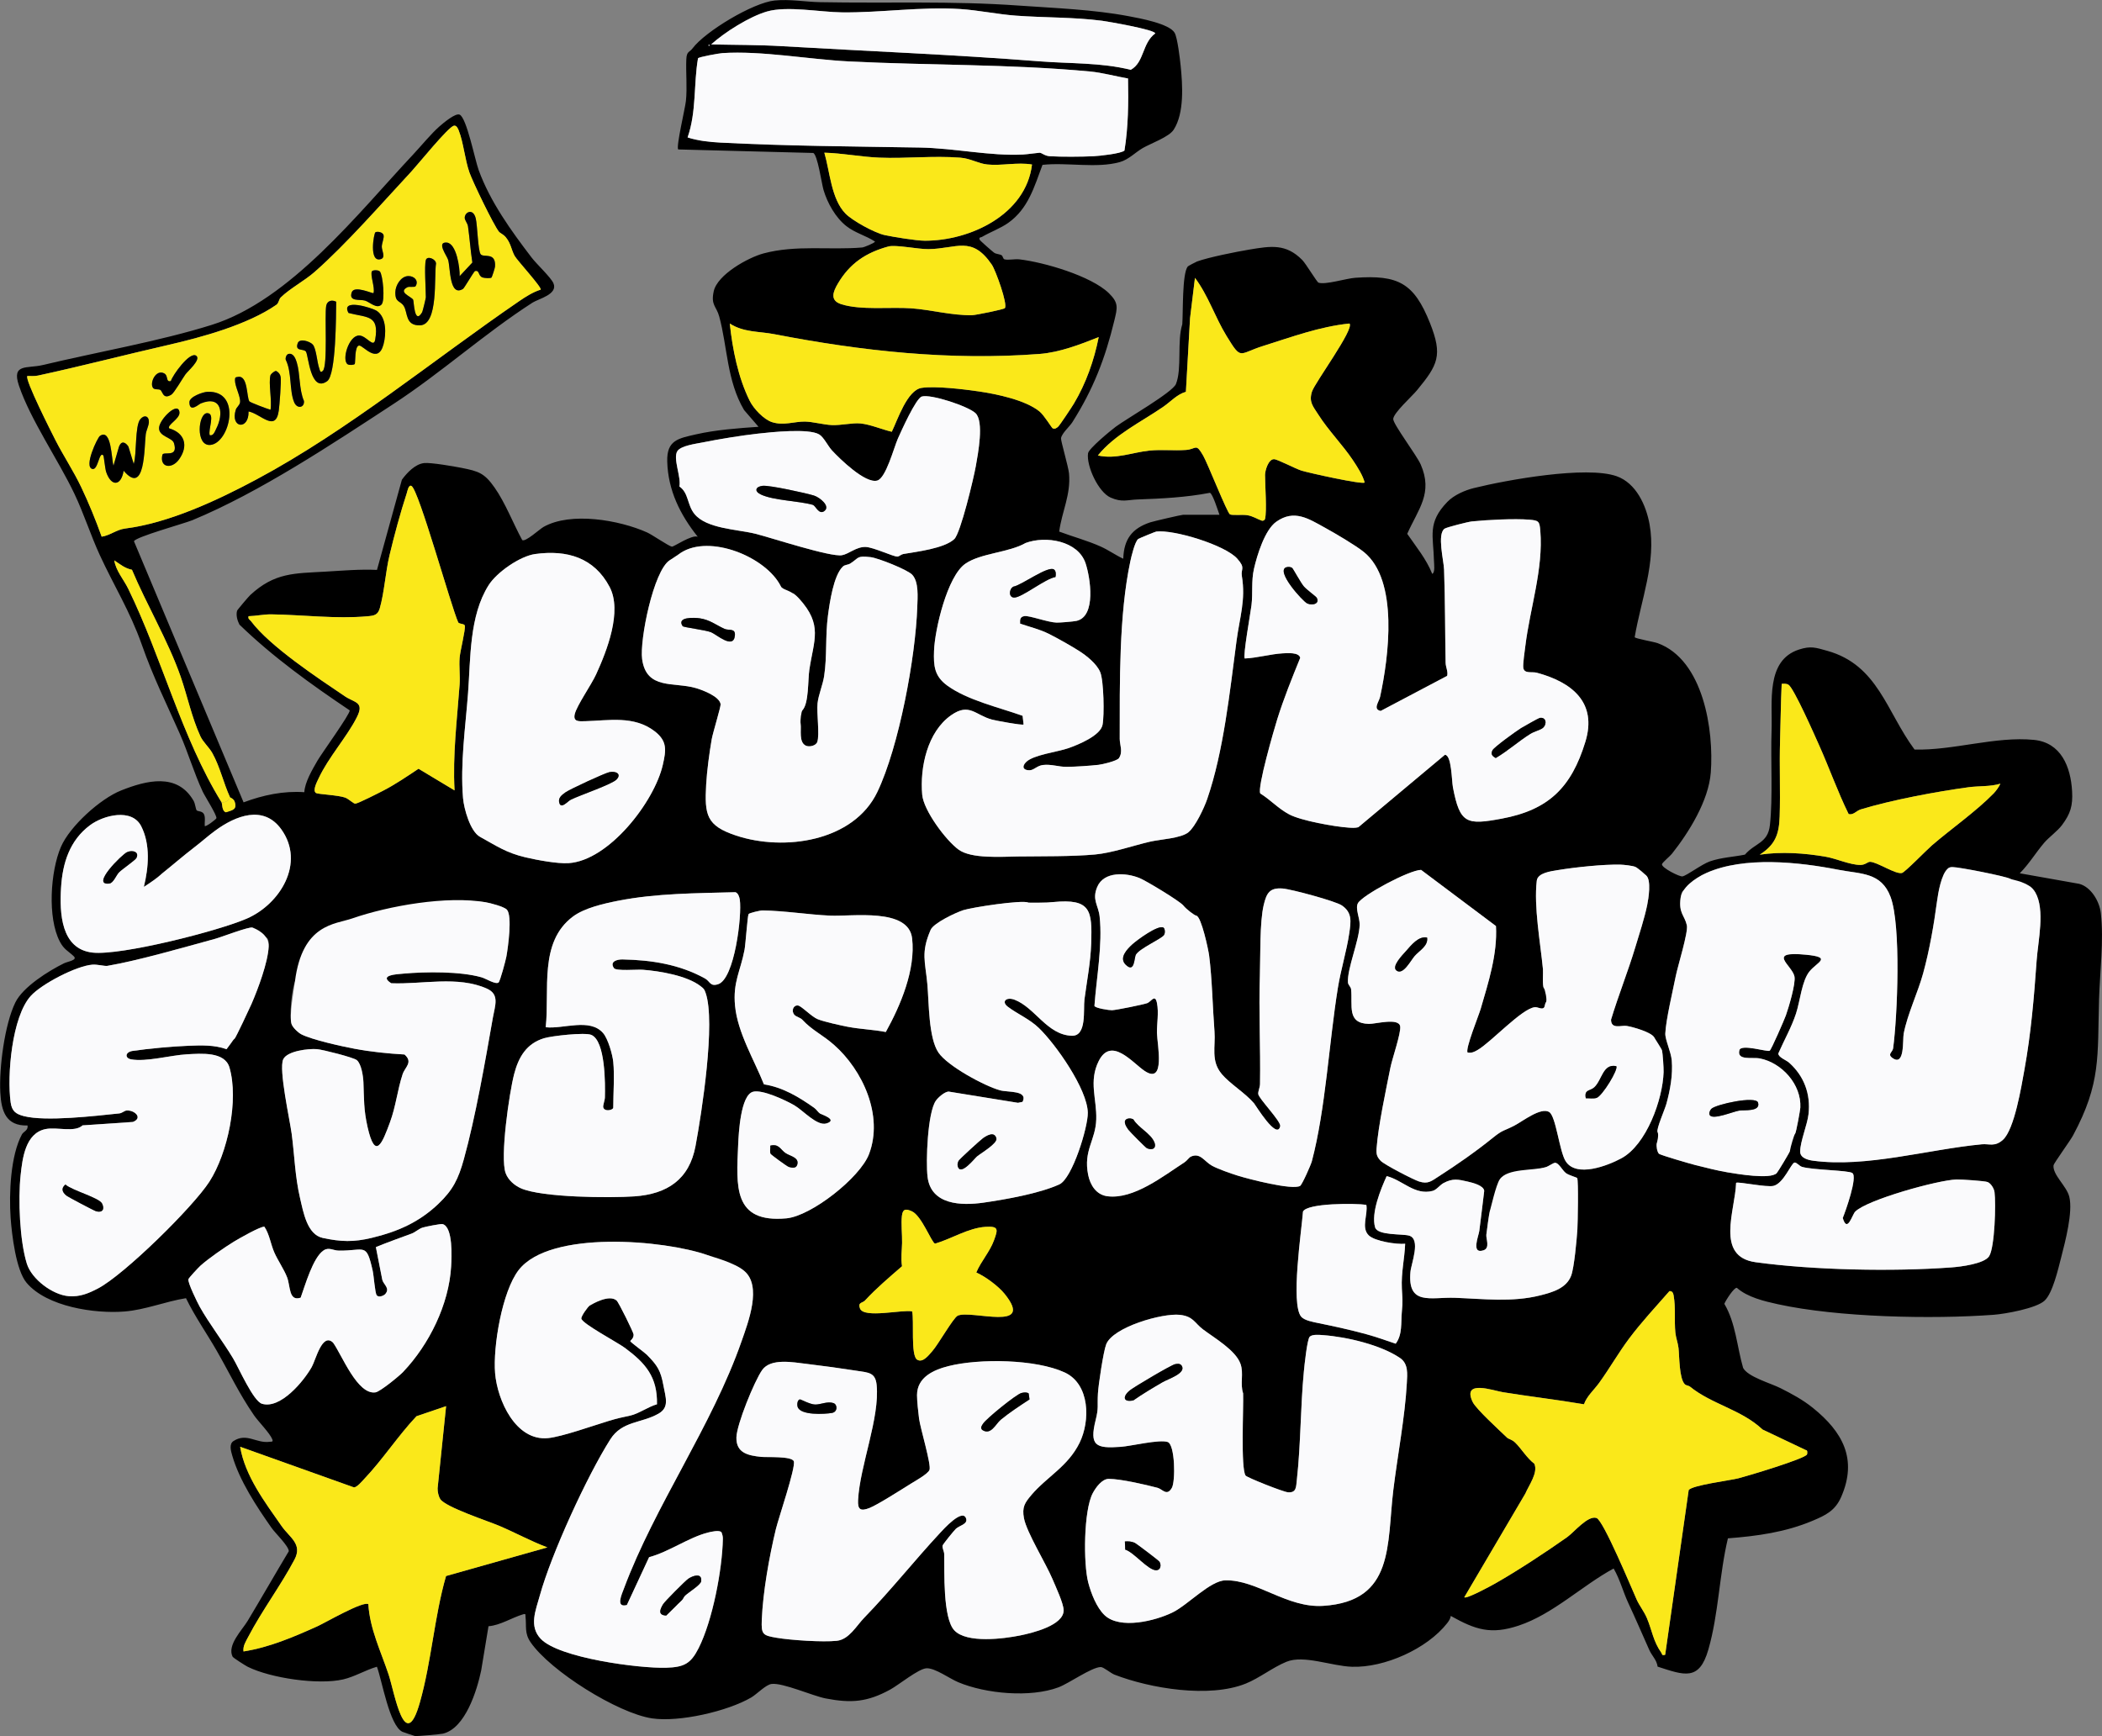
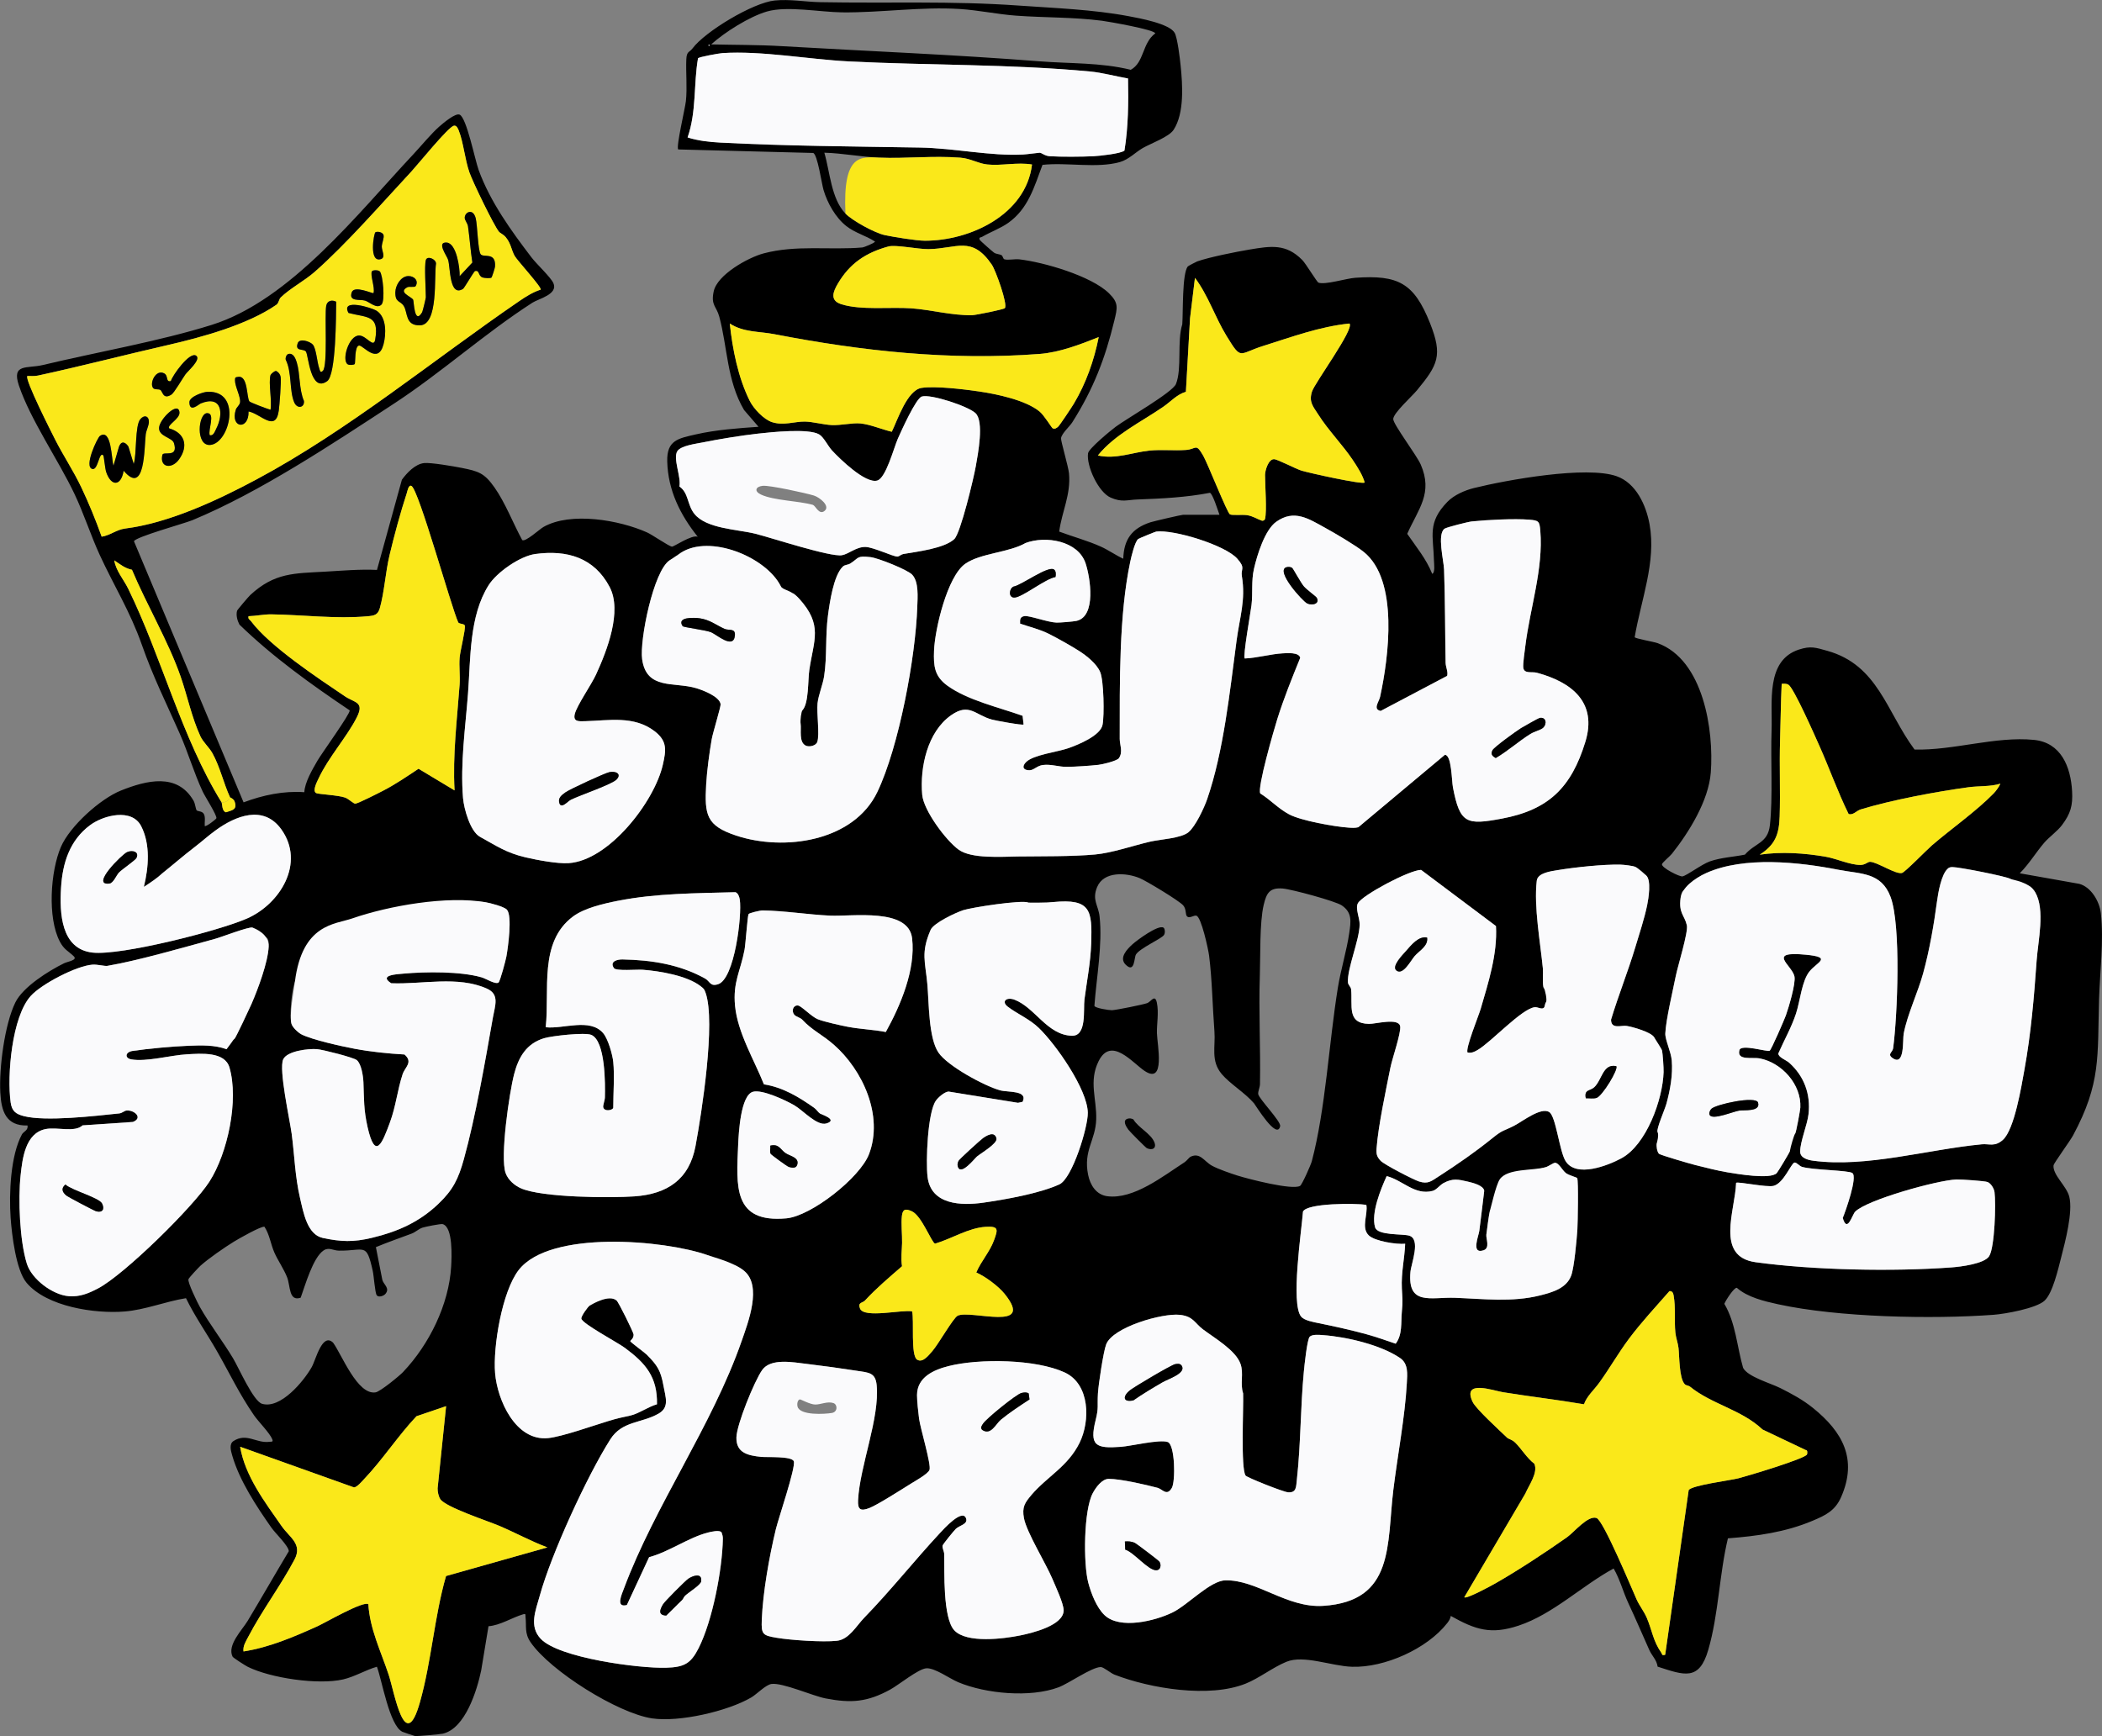
<svg xmlns="http://www.w3.org/2000/svg" width="500" height="413" viewBox="0 0 500 413" fill="none">
  <rect x="0" y="0" width="500" height="413" fill="#808080" stroke="none" />
  <g clip-path="url(#clip0_100_5159)">
    <path d="M290.064 122.444C289.712 121.488 288.469 117.463 287.799 117.24C282.101 118.335 276.391 118.616 270.589 118.826C268.106 118.914 266.905 119.564 264.196 118.381C261.245 117.094 258.377 110.791 258.812 107.839C258.98 106.711 264.15 102.458 265.381 101.536C267.901 99.649 278.924 93.346 279.723 91.358C281.193 87.706 279.95 81.164 281.226 77.168C281.444 74.467 281.155 65.108 282.537 63.388C282.616 63.292 284.479 62.298 284.764 62.197C287.59 61.187 294.083 59.891 297.206 59.371C302.292 58.528 305.889 57.916 309.769 61.858C310.653 62.755 313.248 67.112 313.629 67.246C315.249 67.816 320.181 66.24 322.383 66.085C332.598 65.367 336.353 67.317 340.159 76.883C343.223 84.586 342.017 86.821 337.052 92.851C335.859 94.302 331.421 98.273 331.405 99.695C331.392 100.924 336.985 108.313 337.94 110.497C340.925 117.333 337.379 121.056 334.737 126.999C336.864 130.093 339.279 132.995 340.682 136.522C341.402 136.22 341.117 134.178 341.1 133.49C340.962 127.46 339.451 124.399 344.274 119.404C345.852 117.769 348.443 116.641 350.62 116.104C358.403 114.179 377.355 110.753 384.547 113.294C389.173 114.93 391.559 120.188 392.384 124.759C394.004 133.7 390.312 142.837 388.842 151.581C388.934 151.92 393.393 152.675 394.31 153.01C405.169 156.982 407.719 173.693 406.94 183.807C406.429 190.458 401.774 197.989 397.697 203.118C397.228 203.705 395.402 205.202 395.331 205.601C395.181 206.431 399.539 208.641 400.221 208.494C401.318 208.259 404.801 205.596 406.731 204.925C409.444 203.986 412.286 203.881 415.066 203.319C417.486 200.501 420.521 200.644 421.007 196.291C421.735 189.745 421.149 180.721 421.404 173.751C421.647 167.138 419.935 157.12 427.922 154.529C430.723 153.619 431.9 154.059 434.667 154.835C446.724 158.219 448.737 169.331 455.41 178.318C464.587 178.578 474.66 175.118 483.807 176.02C490.225 176.653 492.557 182.352 492.887 188.248C493.08 191.661 492.515 193.574 490.484 196.291C489.413 197.725 487.353 199.201 486.252 200.493C484.242 202.858 482.643 205.546 480.441 207.756L494.599 210.272C497.404 211.027 499.401 214.432 499.72 217.216C500.465 223.813 499.493 231.134 499.301 237.727C498.899 251.401 499.816 257.645 493.101 270.146C492.444 271.371 488.529 276.759 488.475 277.216C488.203 279.472 491.577 282.139 492.217 284.701C493.118 288.329 491.263 295.349 490.292 299.123C489.588 301.853 488.282 307.631 486.331 309.439C484.368 311.254 477.008 312.588 474.216 312.793C459.538 313.879 437.216 313.41 422.916 310.281C419.659 309.569 415.652 308.613 413.144 306.377C412.504 306.226 410.478 309.38 410.168 310.185C412.889 314.785 413.161 320.363 414.631 325.424C415.736 327.554 421.203 329.077 423.489 330.23C426.244 331.614 428.827 333.002 431.234 334.943C438.25 340.604 441.922 347.075 437.953 356.141C436.521 359.416 434.248 360.494 431.15 361.798C424.691 364.52 417.959 365.442 411.018 365.975C408.95 374.601 408.812 383.99 406.35 392.49C404.186 399.971 400.665 398.562 394.297 396.499C394.067 394.859 392.958 393.979 392.288 392.473C390.613 388.712 389.06 385.097 387.318 381.356C386.071 378.677 385.33 375.724 383.835 373.154C376.317 377.221 369.438 384.015 361.245 386.736C354.644 388.93 350.997 387.743 345.098 384.434C345.006 385.093 344.621 385.667 344.224 386.175C339.443 392.263 329.345 396.788 321.583 396.528C316.677 396.365 310.125 393.639 305.981 395.35C302.711 396.696 299.55 399.237 296.302 400.541C287.657 404.013 273.662 401.72 265.084 398.398C264.184 398.05 262.509 396.583 261.822 396.595C259.658 396.633 254.262 400.491 251.783 401.418C245.077 403.925 234.506 402.961 227.938 400.206C225.853 399.334 222.424 396.797 220.385 396.889C218.506 396.973 213.792 400.839 211.753 401.954C206.331 404.919 202.522 405.242 196.385 404.06C193.312 403.464 186.17 400.273 183.52 400.621C182.138 400.805 180.016 403.062 178.693 403.837C173.058 407.129 161.537 409.767 155.102 408.807C146.93 407.586 130.88 397.522 126.199 390.682C124.709 388.506 125.27 386.887 125.002 384.635C124.948 384.166 125.161 383.83 124.416 384.053C121.778 384.837 119.003 386.669 116.198 386.887L114.456 397.417C113.477 402.084 110.701 411.197 105.351 412.442C104.656 412.602 99.302 413.071 98.716 413.008C98.556 412.992 95.906 412.09 95.706 411.994C92.624 410.488 90.883 399.791 89.656 396.52C86.948 397.304 84.381 398.897 81.622 399.535C75.732 400.898 64.391 399.245 58.924 396.532C58.388 396.264 55.466 394.415 55.319 394.113C53.98 391.366 57.601 387.789 58.903 385.625C62.21 380.119 65.404 374.538 68.703 369.028C68.636 367.757 65.488 364.759 64.596 363.488C61.034 358.418 56.977 352.279 55.248 346.299C54.922 345.175 54.44 343.531 55.549 342.823C58.731 340.785 60.946 343.452 64.169 343.003C64.571 342.948 65.04 343.108 64.764 342.403C64.186 340.94 61.444 338.185 60.418 336.696C56.847 331.5 54.658 326.766 51.585 321.403C49.182 317.209 46.356 313.209 44.238 308.843C39.348 309.623 34.596 311.607 29.623 312.009C22.544 312.579 11.148 310.89 6.326 305.182C3.805 302.201 2.809 293.713 2.524 289.675C2.127 283.984 2.495 274.906 5.22 269.869C5.572 269.215 6.79 268.901 6.535 267.752C1.402 267.903 0.301 264.326 0.071 259.901C-0.235 254.085 1.093 243.723 3.646 238.494C5.459 234.783 11.571 230.967 15.226 229.172C16.172 228.711 18.55 228.438 17.52 227.469C16.21 226.232 15.23 225.914 14.234 224.01C11.249 218.319 11.998 207.27 14.493 201.474C16.612 196.564 23.841 190.026 28.811 188.051C34.818 185.665 42.161 183.769 46.05 190.512C46.44 191.183 46.549 192.542 46.791 192.79C47.072 193.075 48.106 192.907 48.508 193.683C48.91 194.459 48.633 195.637 48.7 196.505C48.943 196.798 51.417 194.907 51.476 194.656C51.639 193.972 48.721 189.414 48.219 188.332C46.13 183.841 44.74 179.022 42.743 174.502C39.402 166.933 36.518 161.284 33.726 153.354C30.921 145.395 27.124 139.42 23.712 131.997C21.598 127.397 19.919 122.134 17.708 117.488C13.878 109.432 7.221 99.825 4.492 91.698C2.717 86.414 6.472 87.727 10.139 86.85C22.962 83.781 37.996 81.177 50.392 77.281C69.051 71.419 85.206 50.682 98.288 36.739C100.164 34.739 102.55 31.811 104.51 30.092C105.447 29.27 108.336 26.83 109.332 27.274C111.007 28.021 112.97 38.026 113.862 40.467C116.629 48.048 121.59 54.905 126.446 61.262C127.669 62.864 130.984 65.929 131.629 67.351C132.835 70.014 128.092 71.083 126.656 72.006C115.197 79.39 105.016 88.637 93.642 96.072C79.077 105.599 61.741 117.14 45.762 123.753C43.865 124.537 32.156 127.762 31.867 128.768L57.94 190.882C62.562 189.15 67.443 188.118 72.391 188.466C72.504 186.101 74.292 183.09 75.527 180.943C76.481 179.282 83.343 169.809 83.184 169C73.953 162.79 64.969 156.357 56.956 148.595C56.458 147.647 56.09 146.339 56.399 145.29C56.47 145.056 59.162 141.898 59.522 141.567C65.32 136.191 70.055 136.417 77.344 135.998C81.53 135.759 85.524 135.39 89.673 135.583L95.597 114.129C96.794 112.489 98.749 110.397 100.884 110.166C102.467 109.998 107.976 110.946 109.826 111.315C113.837 112.112 115.214 112.535 117.63 115.97C120.192 119.605 122.072 124.545 124.219 128.483C124.985 129.016 128.355 125.879 129.293 125.355C135.774 121.694 147.332 123.711 153.938 126.676C155.111 127.2 159.075 129.934 159.816 130.051C160.264 130.123 164.543 127.133 165.97 127.695C161.805 122.478 158.899 116.662 158.715 109.793C158.577 104.723 161.315 104.308 165.556 103.335C170.228 102.266 175.658 101.863 180.43 101.536L176.989 97.544C172.882 90.599 173.045 82.514 171.082 75.293C170.408 72.819 169.051 72.651 169.767 69.318C170.626 65.33 177.964 61.266 181.636 60.285C189.406 58.209 197.398 59.543 205.096 58.876C205.565 58.834 208.14 57.761 208.136 57.467C205.963 56.041 203.455 55.45 201.35 53.81C198.746 51.785 196.812 48.296 195.891 45.193C195.455 43.729 194.467 36.743 193.429 36.391L161.319 35.552C160.8 34.835 162.96 25.819 163.153 24.054C163.5 20.862 163.115 17.197 163.253 14.119C163.341 12.136 163.99 12.501 164.706 11.54C167.733 7.473 179.116 0.642 184.252 0.122C187.874 -0.247 191.553 0.449 195.095 0.516C211.267 0.826 226.142 0.168 242.477 1.334C250.98 1.937 260.001 2.252 268.479 3.854C271.053 4.34 278.107 5.607 279.405 7.796C280.079 8.932 280.674 13.998 280.837 15.616C281.302 20.196 281.75 26.884 279.183 30.855C278.066 32.587 273.783 34.105 271.87 35.196C270.103 36.202 268.512 37.951 266.386 38.555C260.859 40.114 253.738 38.575 247.974 39.221C246.014 44.442 244.608 49.617 239.848 53.009C237.956 54.355 235.557 55.194 233.56 56.373C233.317 56.515 232.769 56.385 233.049 57.06C233.137 57.27 236.068 59.836 236.44 60.1C236.98 60.482 237.679 60.411 238.249 60.725C238.563 60.897 238.554 61.597 238.952 61.702C239.819 61.933 241.401 61.577 242.481 61.702C248.271 62.369 259.541 65.636 263.769 69.75C266.155 72.073 265.791 73.247 265.063 76.27C262.856 85.391 260.056 92.579 255.07 100.462C254.421 101.49 252.57 103.075 252.386 104.245C252.294 104.828 254.14 111.017 254.287 112.653C254.739 117.731 252.612 121.597 251.947 126.466C255.208 127.69 258.662 128.605 261.843 130.035C263.669 130.852 265.377 132.085 267.189 132.924C267.34 128.294 269.249 125.715 273.611 124.264C274.356 124.017 281.051 122.461 281.452 122.461H290.089L290.064 122.444ZM169.173 10.563C174.686 10.693 180.334 10.651 185.835 10.974C206.331 12.174 226.878 12.983 247.291 14.589C254.538 15.159 261.852 14.849 268.973 16.606C272.23 14.82 271.644 10.261 274.792 7.951C274.813 7.074 263.514 5.112 262.145 4.936C255.367 4.059 248.48 4.223 241.669 3.72C237.227 3.393 232.781 2.428 228.348 2.143C219.075 1.552 209.614 3.04 200.278 2.94C195.032 2.881 187.229 1.35 182.444 2.734C178.278 3.938 172.38 7.657 169.173 10.559V10.563ZM168.57 10.568V10.97C168.83 10.836 168.83 10.702 168.57 10.568ZM268.324 18.669C265.477 18.179 262.17 17.277 259.336 17.009C240.246 15.218 221.022 15.575 201.89 14.606C192.424 14.128 181.142 12.023 171.835 12.631C171.036 12.681 166.334 13.524 166.033 13.859C164.957 20.091 165.698 26.553 163.555 32.688C165.937 33.485 168.809 33.787 171.367 33.921C187.082 34.739 203.187 34.835 218.799 35.099C227.042 35.237 235.557 37.158 243.318 36.76C244.399 36.705 247.015 36.324 247.296 36.332C247.819 36.349 248.493 37.087 249.686 37.162C252.353 37.334 257.422 37.301 260.144 37.162C261.567 37.091 266.624 36.559 267.47 35.816C268.382 30.277 268.441 24.351 268.32 18.665L268.324 18.669ZM118.681 55.127C117.395 53.517 112.455 43.285 111.66 41.029C110.584 37.968 110.253 33.946 109.131 31.086C108.951 30.621 108.604 29.757 107.951 29.904C106.599 30.21 99.385 39.146 97.887 40.756C90.912 48.262 82.338 58.104 74.811 64.709C72.404 66.823 68.942 68.634 66.777 70.756C66.292 71.234 66.355 72.077 65.722 72.513C58.899 77.252 47.943 80.25 39.926 82.082C29.627 84.435 19.32 87.119 9.022 89.346C8.193 89.526 7.343 89.438 6.506 89.442C5.777 90.109 12.312 102.999 13.175 104.689C15.096 108.464 17.453 111.99 19.299 115.857C21.116 119.668 22.757 123.69 24.181 127.674C26.131 127.384 27.747 125.992 29.715 125.741C40.131 124.428 51.577 119.09 60.992 114.058C82.862 102.366 103.103 85.584 123.487 71.641C125.006 70.601 126.827 69.439 128.598 68.907C128.971 68.412 122.963 61.912 122.394 60.843C121.565 59.283 121.569 58.016 120.334 56.469C119.752 55.743 118.944 55.462 118.672 55.119L118.681 55.127ZM245.483 39.142C242 38.542 238.236 39.49 234.845 39.133C232.639 38.903 230.893 37.708 228.427 37.515C221.863 37.007 215.571 37.77 209.149 37.506C204.816 37.33 200.429 36.445 196.083 36.328C197.41 40.785 197.707 47.315 201.107 50.808C202.798 52.548 208.086 55.421 210.451 55.932C212.515 56.377 217.945 57.261 219.967 57.27C230.793 57.299 244.051 51.034 245.483 39.146V39.142ZM239.019 73.31C239.773 72.425 236.809 64.277 235.938 62.99C231.136 55.932 227.565 59.203 220.812 59.27C218.321 59.295 213.055 58.172 211.334 58.637C205.95 60.096 202.103 62.692 199.286 67.498C198.231 69.297 197.28 71.456 200.077 72.358C204.736 73.859 211.853 72.995 216.764 73.348C221.428 73.683 226.389 75.071 231.232 74.983C232.078 74.966 238.764 73.612 239.019 73.31ZM300.911 123.451C301.376 121.564 300.911 115.429 300.911 112.988C300.911 111.99 301.677 109.231 303.042 109.243C303.871 109.252 308.137 111.516 309.568 111.961C311.323 112.502 324.049 115.332 324.606 114.796C324.196 113.118 322.802 110.967 321.801 109.466C319.381 105.843 316.003 102.446 313.6 98.663C312.331 96.671 311.293 95.653 312.072 93.178C312.738 91.065 322.257 78.187 320.993 76.971C313.885 77.696 307.199 80.195 300.429 82.317C294.548 84.162 295.393 85.852 291.747 79.915C289.017 75.465 287.385 70.27 284.241 66.106L283.073 75.704L282.085 93.208C279.933 93.845 278.526 95.522 276.701 96.781C271.434 100.408 265.184 103.356 261.148 108.359C265.41 109.327 269.4 107.604 273.44 107.197C276.282 106.912 279.28 107.252 282.122 107.046C284.609 106.866 284.404 105.289 286.204 108.409C287.242 110.212 291.893 121.979 292.555 122.365C293.053 122.654 295.536 122.398 296.586 122.553C298.085 122.776 298.968 123.476 300.115 123.858C300.517 123.992 300.848 123.69 300.907 123.455L300.911 123.451ZM250.356 101.859C250.875 102.152 251.306 101.863 251.704 101.507C252.106 101.146 254.982 96.802 255.455 96.009C258.339 91.174 260.261 85.71 261.353 80.191C256.945 81.944 252.055 83.835 247.287 84.2C225.995 85.827 204.954 83.517 184.127 79.487C180.564 78.799 176.876 79.097 173.598 76.962C174.247 83.081 175.582 89.811 178.337 95.346C179.27 97.221 181.682 99.808 183.7 100.437C186.433 101.293 188.991 100.257 191.449 100.286C193.303 100.307 195.941 101.041 197.875 101.121C200.064 101.213 202.773 100.546 204.665 100.731C207.018 100.957 209.81 102.173 212.134 102.71C213.511 99.884 215.793 92.818 219.205 92.277C222.424 91.765 229.348 92.604 232.79 93.107C237.039 93.732 243.951 95.153 247.287 97.896C248.367 98.785 250.142 101.729 250.364 101.85L250.356 101.859ZM219.259 94.34C217.848 94.772 214.34 102.609 213.57 104.346C212.619 106.484 210.736 113.772 208.647 114.334C205.817 115.098 199.776 109.189 197.887 107.155C196.937 106.132 195.953 104.018 194.852 103.356C192.366 101.863 183.428 102.807 180.263 103.167C176.235 103.62 171.082 104.459 167.096 105.264C165.539 105.578 161.964 106.019 161.118 107.323C160.005 109.038 162.069 113.5 161.604 115.743C163.823 117.261 163.412 120.05 165.158 122.243C168.005 125.812 175.411 125.917 179.697 126.99C183.549 127.955 197.465 132.559 200.265 132.089C201.856 131.821 203.673 130.06 205.884 130.127C207.772 130.181 212.615 132.5 213.482 132.416C213.892 132.375 214.365 131.892 214.855 131.804C218.087 131.247 224.572 130.492 226.979 128.261C228.494 126.856 231.626 113.63 232.111 110.866C232.614 108.006 234.117 100.257 232.028 98.29C230.286 96.651 221.39 93.686 219.247 94.344L219.259 94.34ZM109.018 148.108C107.285 144.288 99.62 116.515 97.874 115.605C97.175 115.24 96.911 116.871 96.769 117.303C95.299 121.761 93.746 127.51 92.658 132.098C91.707 136.094 91.419 140.921 90.351 144.678C89.882 146.322 89.007 146.469 87.458 146.607C79.931 147.291 72.023 146.259 64.542 146.154C62.779 146.129 60.895 146.548 59.129 146.59C58.945 147.295 59.426 147.395 59.727 147.798C64.186 153.757 75.669 161.351 82.062 165.662C84.323 167.189 86.742 166.937 84.9 170.606C82.522 175.336 78.16 180.096 75.778 185.208C75.435 185.946 74.275 188.08 75.175 188.663C75.615 188.948 80.542 189.158 82.121 189.753C82.983 190.081 84.138 191.259 84.544 191.192C85.361 191.062 90.004 188.693 91.13 188.11C94.06 186.6 96.815 184.713 99.557 182.885L108.127 188.034C107.658 179.589 108.721 171.269 109.328 162.878C109.483 160.764 109.165 158.554 109.336 156.449C109.466 154.86 110.76 149.782 110.571 148.851C110.471 148.352 109.429 148.511 109.022 148.104L109.018 148.108ZM343.604 125.787C341.804 127.091 343.424 133.347 343.499 135.507C343.759 142.883 343.725 150.293 343.868 157.674C343.889 158.714 344.508 159.821 344.228 160.789L328.416 169.134C326.494 168.719 328.018 166.987 328.282 165.767C330.333 156.319 332.757 138.044 324.397 131.305C322.404 129.699 317.619 126.894 315.245 125.585C311.239 123.375 307.852 121.107 303.586 124.122C300.861 126.051 299.023 132.073 298.282 135.31C297.616 138.233 298.039 141.055 297.692 143.974C297.491 145.672 295.603 156.13 296.088 156.65C299.01 156.533 302.276 155.585 305.106 155.43C306.211 155.371 309.033 155.132 309.28 156.508C307.324 161.305 305.386 166.102 303.833 171.055C303.071 173.483 299.014 187.46 299.785 188.768C302.217 190.278 304.051 192.362 306.663 193.746C309.493 195.247 317.435 196.673 320.796 196.891C321.567 196.941 322.341 196.996 323.103 196.798L343.688 179.572C345.308 179.559 345.304 185.719 345.609 187.321C347.271 195.989 348.858 196.312 357.21 194.756C368.383 192.676 373.788 187.325 377.112 176.464C379.971 167.121 373.918 162.299 365.595 160.051C364.36 159.72 362.56 160.366 362.342 158.852C362.221 157.992 362.698 154.772 362.828 153.698C363.921 144.754 367.148 135.327 366.391 126.248C366.206 124.017 366.026 123.82 363.782 123.631C360.258 123.338 353.702 123.677 350.105 124.046C349.235 124.134 344.09 125.43 343.604 125.782V125.787ZM282.713 197.977C284.345 196.647 286.434 192.202 287.142 190.143C291.069 178.754 292.538 164.484 294.133 152.478C294.887 146.817 296.348 142.787 295.402 137.067C295.109 135.281 296.369 135.218 294.288 132.899C291.37 129.645 279.171 125.95 275.035 126.47C274.804 126.5 270.924 128.093 270.744 128.24C269.94 128.894 269.119 132.383 268.86 133.603C266.155 146.301 266.356 162.488 266.348 175.785C266.348 177.223 267.185 178.855 266.151 180.385C265.716 181.031 262.241 181.861 261.303 181.966C259.294 182.193 255.74 182.428 253.722 182.444C251.813 182.457 250.059 181.757 248.078 182.004C246.638 182.18 245.96 183.245 244.876 183.258C243.36 183.279 242.984 182.348 244.122 181.258C245.88 179.576 251.566 178.901 254.132 178.003C256.501 177.173 261.743 175.03 262.258 172.46C262.71 170.208 262.559 161.959 261.709 159.917C260.88 157.929 258.494 156.026 256.698 154.881C254.806 153.673 251.524 151.824 249.51 150.817C247.199 149.66 245.035 149.207 242.653 148.373C242.603 147.395 242.632 146.745 243.691 146.578C244.83 146.402 249.276 148.071 251.314 148.125C252.118 148.146 255.304 147.886 256.049 147.723C260.826 146.67 259.344 137.39 258.23 134.035C256.443 128.647 248.731 127.405 243.971 129.183C239.986 131.481 233.258 131.59 229.62 134.123C225.321 137.117 222.365 149.748 222.177 154.835C222.043 158.416 222.261 160.865 225.304 163.092C230.098 166.597 237.679 168.308 243.243 170.3L243.482 172.359C243.218 172.632 236.85 171.441 235.988 171.21C231.977 170.132 230.579 167.121 226.234 170.17C220.599 174.124 218.786 182.566 219.364 189.074C219.694 192.811 224.982 199.918 228.017 202.137C231.052 204.355 238.228 203.814 242.092 203.768C247.693 203.701 255.028 203.797 260.495 203.294C264.548 202.921 269.458 201.202 273.523 200.254C276.006 199.675 280.883 199.474 282.713 197.989V197.977ZM189.728 169.596C189.82 169.44 190.586 169.273 190.879 168.958C192.424 167.285 192.14 161.8 192.516 159.313C193.588 152.197 195.782 148.649 190.046 142.376C188.066 140.212 188.933 141.546 187.43 141.768C185.789 142.011 186.22 140.455 185.722 139.461C182.239 132.505 168.871 127.024 161.947 131.507C161.415 131.85 161.307 132.622 161.03 132.794C160.641 133.037 159.917 132.886 159.31 133.276C155.437 135.75 152.117 152.31 152.741 156.814C153.767 164.203 160.36 162.161 165.547 163.7C167.247 164.203 171.099 165.679 171.408 167.507C171.501 168.057 169.554 174.359 169.29 175.877C168.742 179.043 168.147 183.455 167.971 186.629C167.569 193.876 168.005 196.425 175.109 198.786C186.463 202.556 203.037 200.237 208.697 188.399C213.85 177.613 217.781 156.365 218.187 144.385C218.267 142.099 218.598 138.438 216.973 136.715C215.856 135.528 208.843 132.744 207.085 132.542C203.707 132.161 204.406 132.689 202.25 134.06C201.693 134.413 200.977 134.312 200.475 134.794C198.268 136.92 197.347 143.374 196.941 146.439C196.288 151.371 196.757 156.051 196.037 160.827C195.727 162.899 194.676 165.327 194.467 167.306C194.224 169.633 194.995 174.754 194.404 176.498C194.086 177.442 192.462 177.773 191.662 177.383C189.958 176.553 190.653 173.617 190.436 172.158C190.318 171.357 189.184 170.501 189.724 169.591L189.728 169.596ZM127.305 131.804C123.713 132.299 118.187 136.115 116.227 139.218C111.601 146.544 111.957 156.629 111.333 164.899C110.714 173.068 109.454 181.652 110.14 189.85C110.35 192.374 111.848 197.805 114.18 199.084C118.061 201.214 120.389 202.879 124.981 203.957C127.706 204.598 132.542 205.508 135.229 205.345C144.82 204.758 155.667 190.739 157.664 181.949C158.451 178.49 158.774 176.313 155.718 173.965C150.807 170.191 144.795 171.428 139.265 171.571C137.771 171.608 136.238 171.793 136.728 169.843C137.247 167.784 140.655 162.928 141.802 160.42C144.377 154.805 148.057 145.416 145.001 139.621C141.333 132.668 134.886 130.764 127.305 131.804ZM54.704 189.653C53.146 186.281 52.343 182.444 50.509 179.165C49.73 177.773 48.303 176.553 47.666 175.169C45.565 170.589 44.598 165.658 42.965 160.965C40.043 152.566 34.839 143.785 31.385 135.545C29.757 135.247 28.526 134.215 27.182 133.318C27.58 135.83 29.401 137.822 30.494 140.057C38.473 156.378 43.191 175.458 52.69 190.861C52.92 191.234 52.715 192.911 53.737 193.247C55.256 192.735 56.454 192.639 55.822 190.739C55.575 189.992 54.754 189.77 54.7 189.653H54.704ZM474.274 188.705C474.739 188.227 475.585 187.086 475.823 186.441C473.462 187.174 470.657 186.956 468.238 187.288C460.581 188.332 449.918 190.324 442.583 192.571C441.587 192.878 440.8 194.01 439.724 193.649C437.145 188.42 435.132 182.7 432.716 177.307C431.72 175.089 426.692 163.649 425.411 162.894C424.9 162.593 424.36 162.676 423.807 162.689C423.598 167.184 423.556 171.688 423.422 176.188C423.242 182.251 423.518 188.303 423.326 194.278C423.183 198.572 422.216 201.009 418.587 203.328C423.698 202.569 429.254 202.942 434.353 203.835C436.798 204.263 440.067 205.764 442.516 205.772C443.718 205.772 444.241 205.026 444.823 205.03C446.485 205.043 450.885 208.058 452.417 207.685C453.129 207.513 458.333 202.162 459.547 201.114C464.164 197.134 470.084 193.012 474.274 188.705ZM34.22 210.977C35.346 206.401 35.823 200.912 33.575 196.53C31.373 192.24 24.662 193.892 21.401 196.325C16.566 199.931 14.878 205.332 14.523 211.161C14.15 217.229 14.489 225.784 22.02 226.622C28.807 227.377 52.108 221.452 58.794 218.495C66.648 215.027 72.634 205.311 66.928 197.318C62.683 191.376 55.989 194.089 51.204 197.604C49.391 198.933 48.031 200.195 46.285 201.529C43.606 203.579 40.935 205.902 38.322 207.995C39.591 211.044 36.593 211.111 34.22 210.972V210.977ZM463.289 206.67C461.761 207.991 461.012 212.423 460.744 214.419C460.011 219.9 458.977 225.981 457.433 231.591C456.16 236.208 453.736 241.199 452.819 245.883C452.53 247.363 453.129 253.892 450.09 251.649C448.888 250.76 450.182 250.282 450.303 249.393C451.341 241.673 452.225 220.194 449.704 213.4C447.498 207.446 442.596 207.953 437.3 206.913C427.939 205.076 414.882 203.646 405.86 207.685C402.884 209.018 403.294 209.786 401.695 211.157C400.677 212.029 400.074 211.19 399.748 213.631C399.262 217.271 400.698 217.724 401.238 220.118C401.607 221.758 399.086 229.772 398.601 232.204C397.893 235.743 396.261 242.587 396.114 245.849C396.047 247.329 397.47 250.206 397.646 252.274C397.931 255.691 397.278 259.277 396.378 262.573C395.997 263.965 393.933 268.59 394.268 269.307C394.628 270.079 395.775 269.978 394.871 271.45C394.716 271.702 394.134 271.71 394.075 272.021C393.954 272.65 394.146 273.983 394.586 274.457C394.896 274.792 402.151 276.889 403.311 277.178C405.642 277.766 408.514 278.491 410.846 278.881C413.241 279.284 421.073 280.621 422.61 279.091C422.857 278.847 425.683 274.172 425.733 273.87C425.909 272.759 424.607 270.93 425.36 269.966C425.787 269.421 426.75 269.92 426.989 269.706C427.228 269.492 428.203 264.049 428.232 263.47C428.492 257.956 423.824 252.831 418.604 251.796C416.837 251.447 413.052 252.395 413.743 249.82C414.153 248.29 420.4 250.307 420.94 249.963C421.329 249.716 424.439 242.549 424.795 241.547C425.457 239.681 427.177 233.957 426.834 232.292C426.273 229.591 420.01 226.203 429.572 227.121C435.935 227.734 432.214 228.878 430.418 231.084C428.571 233.353 428.19 238.133 427.198 241.136C426.106 244.453 424.381 247.447 422.991 250.626C423.016 251.552 424.85 252.16 425.595 252.831C429.124 256.006 430.719 260.266 430.179 265.055C429.899 267.563 428.178 271.635 428.19 273.97C428.199 275.468 429.991 275.958 431.259 276.126C443.923 277.824 458.488 273.455 471.39 272.222C473.173 272.05 474.492 272.901 476.426 271.152C479.168 268.674 480.83 258.362 481.525 254.53C483.099 245.87 483.824 237.253 484.443 228.476C484.766 223.88 486.499 216.407 484.121 212.293C482.635 209.718 481.848 211.048 479.897 210.486C479.294 210.314 478.846 209.408 478.126 209.043C476.883 208.414 466.052 206.284 464.47 206.276C463.98 206.276 463.654 206.326 463.273 206.657L463.289 206.67ZM391.572 208.268C391.337 208.058 390.642 208.108 390.266 207.785C389.742 207.341 389.73 206.557 388.985 206.238C388.336 205.961 386.255 205.73 385.456 205.71C381.449 205.613 374.638 206.339 370.636 206.997C368.894 207.286 365.771 207.66 365.549 209.547C364.825 215.723 366.407 224.236 367.023 230.568C367.098 231.336 366.843 234.594 367.24 235.068C367.508 235.387 369.715 235.122 369.032 237.156C368.748 237.999 368.099 238.033 367.718 238.481C367.454 238.792 367.521 239.517 367.203 239.785C366.696 240.209 365.767 239.542 365.055 239.626C361.932 240.008 354.74 247.896 351.495 249.795C350.696 250.265 350.085 250.567 349.109 250.416C348.431 249.732 351.759 241.563 352.203 240.037C354.057 233.68 356.222 226.975 355.845 220.32L338.032 206.959C335.26 206.972 324.003 212.981 322.998 214.902C322.333 216.168 323.455 218.357 323.417 220.013C323.333 223.758 320.415 230.476 320.637 233.743C320.679 234.351 321.32 234.753 321.382 235.349C321.789 239.274 320.29 243.48 325.632 243.597C327.181 243.631 332.749 242.058 333.063 244.197C333.289 245.749 331.154 251.9 330.743 253.955C329.646 259.465 327.846 267.84 327.444 273.216C327.344 274.562 327.495 275.203 328.424 276.176C329.282 277.078 336.236 280.684 337.571 281.095C339.706 281.758 340.477 281.003 342.193 279.9C346.551 277.099 350.926 274.067 355.091 270.704C357.591 268.687 357.591 269.161 360.22 267.793C362.192 266.77 366.512 263.34 368.509 264.569C370.121 265.563 370.929 273.899 372.415 276.256C374.939 280.256 382.441 277.313 385.661 275.581C391.626 272.369 395.515 261.591 395.716 255.062C395.746 254.14 395.524 250.6 395.323 249.867C395.197 249.409 394.184 249.682 393.866 249.25C393.473 248.709 393.912 247.535 393.489 246.805C392.761 245.539 388.415 244.323 386.938 244.08C385.682 243.87 383.22 244.964 383.216 242.591C384.962 236.808 387.239 231.164 388.98 225.385C389.922 222.257 391.17 218.483 391.81 215.346C392.124 213.803 392.849 209.408 391.572 208.28V208.268ZM290.604 255.511C287.95 252.383 289.155 248.994 288.875 245.371C288.427 239.572 288.322 232.942 287.602 227.331C287.41 225.825 285.76 218.189 284.592 217.85C283.994 217.673 283.027 218.533 282.411 218.059C281.867 217.64 282.277 216.344 281.448 215.392C280.485 214.285 272.648 209.547 271.062 208.897C267.863 207.584 262.563 207.24 260.981 211.014C259.696 214.084 261.257 215.338 261.554 218.021C262.287 224.723 260.813 232.564 260.324 239.291C260.453 239.836 263.84 240.356 264.502 240.331C265.536 240.293 271.903 239.001 272.891 238.645C273.775 238.326 274.737 236.389 275.185 238.561C275.679 240.951 275.144 243.564 275.198 245.79C275.265 248.504 277.3 258.136 272.259 254.773C269.404 252.869 264.326 246.47 261.341 252.425C258.921 257.26 260.906 261.457 260.755 266.288C260.6 271.333 257.653 273.673 258.829 279.497C259.323 281.938 260.751 284.24 263.388 284.584C269.655 285.406 276.739 279.749 281.758 276.508C282.319 276.147 282.821 275.367 283.236 275.174C285.501 274.117 286.451 276.323 288.297 277.329C289.779 278.139 292.71 279.149 294.384 279.678C296.884 280.466 307.412 283.204 309.25 282.123C309.727 281.842 311.816 277.111 312.038 276.268C315.308 263.927 316.133 247.942 318.234 234.988C318.933 230.673 320.344 226.123 320.939 222.001C321.341 219.229 321.688 217.12 319.172 215.401C317.665 214.369 307.165 211.538 305.11 211.379C302.037 211.14 301.271 212.406 300.589 215.292C299.601 219.481 299.827 227.461 299.676 232.082C299.391 240.729 299.856 249.208 299.709 257.872C299.697 258.711 299.224 259.62 299.287 260.266C299.387 261.327 304.746 266.791 304.511 267.911C303.787 271.387 298.646 262.896 298.29 262.48C296.155 259.981 292.601 257.872 290.591 255.507L290.604 255.511ZM145.875 252.634C146.202 255.888 145.875 260.115 145.875 263.499C145.875 264.107 143.799 264.56 143.498 263.449C143.372 262.992 143.866 261.847 143.887 261.101C143.971 257.964 144.038 247.623 140.647 246.201C139.114 245.56 131.261 246.436 129.41 246.998C125.195 248.281 123.344 251.506 122.289 255.561C121.146 259.969 118.902 275.325 120.276 279.091C120.874 280.726 122.373 282.018 123.905 282.697C128.9 284.915 145.055 285.029 150.891 284.622C158.724 284.077 163.957 280.596 165.443 272.645C166.937 264.653 170.257 243.182 167.854 236.242C167.532 235.307 167.419 235.21 166.661 234.619C163.45 232.099 156.898 231.004 152.896 230.707C151.556 230.606 146.558 231.063 146.047 230.329C144.954 228.765 146.742 228.228 148.082 228.254C154.964 228.383 161.662 229.436 167.699 232.782C168.93 233.466 168.871 234.753 170.793 234.158C174.753 232.933 176.533 217.657 175.972 214.029C175.871 213.384 175.595 212.482 174.929 212.256C165.644 212.516 156.111 212.499 146.981 214.302C143.623 214.964 138.997 216.013 136.272 218.059C128.125 224.169 130.783 235.504 129.808 244.386C133.994 244.855 140.312 242.113 143.472 245.786C144.628 247.132 145.7 250.877 145.875 252.634ZM104.275 286.404C107.741 283.104 109.035 280.495 110.341 275.782C113.121 265.735 115.428 252.462 117.253 242.058C117.747 239.249 118.894 236.586 115.867 235.215C108.918 232.07 100.403 234.221 93.068 233.915C89.991 231.965 94.412 231.768 95.999 231.625C101.311 231.147 109.487 231.063 114.557 232.506C115.612 232.808 117.852 234.263 118.588 233.747C118.965 233.483 120.296 228.446 120.46 227.557C120.849 225.415 121.9 217.841 120.577 216.411C119.899 215.677 116.621 214.834 115.516 214.642C106.356 213.035 92.273 219.049 84.021 223.242C80.304 225.134 71.654 229.667 70.164 233.504C69.419 235.42 68.766 241.694 69.348 243.593C69.603 244.428 70.914 245.66 71.696 246.067C74.2 247.367 81.334 248.936 84.335 249.497C88.229 250.227 92.26 250.638 96.225 250.865C98.339 252.71 96.338 253.863 95.781 255.544C94.542 259.281 94.194 263.139 92.762 267.009C90.971 271.865 89.279 276.281 87.437 268.121C86.491 263.931 86.613 261.453 86.454 257.473C86.395 256.06 85.968 253.07 84.863 252.194C84.046 251.548 76.787 249.707 75.414 249.594C73.438 249.426 68.276 250.009 67.368 252.03C66.283 254.45 68.929 266.317 69.385 269.718C70.064 274.797 70.173 279.887 71.378 285.024C72.161 288.362 73.057 293.709 76.779 294.506C81.141 295.441 84.088 295.533 88.455 294.485C94.625 293.009 99.708 290.753 104.283 286.4L104.275 286.404ZM244.583 214.713C243.076 214.05 231.253 215.845 229.135 216.529C227.326 217.112 222.072 219.577 221.361 221.217C218.991 226.673 220.096 228.782 220.578 234.124C220.976 238.523 220.842 246.877 223.211 250.399C225.363 253.594 234.179 258.379 237.922 259.402C239.764 259.901 244.57 259.348 243.235 262.128L242.142 262.363L225.622 259.688C224.66 259.746 223.127 261.097 222.587 261.885C220.628 264.757 220.197 276.319 220.624 279.95C221.419 286.689 228.691 286.857 233.916 286.115C239.132 285.372 247.304 283.917 251.984 281.766C255.061 280.349 258.804 268.133 258.745 264.724C258.649 259.113 251.126 248.441 247.103 244.562C244.872 242.411 242.021 241.249 239.71 239.496C238.119 238.288 239.362 237.081 241.351 237.852C246.22 239.735 249.083 246.214 254.94 246.411C258.574 246.533 257.64 240.146 257.95 237.76C258.515 233.445 259.407 228.958 259.549 224.475C259.805 216.621 259.52 213.719 250.498 214.604C249.024 214.746 246.94 215.761 245.717 215.69C244.738 215.635 244.7 214.772 244.57 214.713H244.583ZM188.975 241.446C188.162 240.536 188.673 239.115 189.787 239.207C190.616 239.274 193.052 241.907 194.551 242.49C196.096 243.09 199.855 243.924 201.613 244.268C204.611 244.851 207.709 244.931 210.706 245.518C214.227 239.165 217.815 230.702 216.965 223.251C216.132 215.908 202.702 218.076 197.469 217.833C192.173 217.585 186.672 216.671 181.401 216.596C180.815 216.587 178.228 217.195 178.061 217.468C177.809 217.875 177.345 224.664 177.102 225.964C176.139 231.055 174.297 233.642 174.845 239.299C175.465 245.711 179.384 252.11 181.715 257.968C186.232 258.677 189.967 260.95 193.638 263.529C194.208 263.927 194.589 264.607 195.062 264.921C195.359 265.118 199.39 266.385 196.619 267.261C194.367 267.974 191.072 264.2 188.975 262.971C186.948 261.784 181.293 259.117 179.103 259.738C176.164 260.572 175.712 269.555 175.586 272.331C175.151 282.202 174.314 291 187.036 289.851C192.973 289.314 204.59 280.164 206.717 274.558C210.187 265.416 205.226 254.593 198.348 248.546C195.623 246.147 193.186 245.124 190.838 242.591C190.369 242.083 189.376 241.899 188.975 241.446ZM55.805 247.095C56.131 246.772 59.376 239.865 59.82 238.842C61.364 235.29 63.725 228.975 63.906 225.201C64.048 222.19 62.884 223.268 61.377 222.202C60.799 221.791 60.598 220.86 60.058 220.676C59.229 220.399 52.686 222.936 51.183 223.343C43.614 225.41 32.884 228.522 25.529 229.78C24.896 229.889 23.176 229.398 21.974 229.491C18.14 229.784 9.884 234.087 7.314 236.934C2.826 241.907 1.641 255.825 2.529 262.25C2.813 264.313 3.734 265.03 5.681 265.529C10.918 266.863 22.598 265.491 28.375 264.883C29.033 264.816 29.573 264.25 30.062 264.2C31.917 264.003 34.119 265.94 31.607 266.913L19.634 267.726C17.771 269.492 13.53 268.049 10.813 268.611C6.02 269.601 5.333 275.602 4.902 279.594C4.287 285.31 4.676 295.16 6.384 300.637C7.535 304.331 12.517 308.055 16.348 308.361C18.968 308.571 21.062 307.703 23.327 306.512C29.556 303.241 45.912 287.167 49.801 281.124C54.172 274.335 56.839 261.705 54.578 253.951C53.465 250.131 47.842 250.638 44.46 250.818C40.642 251.024 34.793 252.668 31.205 252.022C29.636 251.741 29.723 250.273 31.599 250.005C35.543 249.439 40.868 248.948 44.845 248.789C47.876 248.667 51.036 248.562 53.896 249.611C53.41 247.296 55.235 247.657 55.801 247.09L55.805 247.095ZM375.161 280.252C375.082 280.131 373.177 279.602 372.494 279.099C371.619 278.453 370.749 276.558 369.861 276.642C369.371 276.688 368.413 277.459 367.672 277.677C364.645 278.558 359.814 278.982 358.001 281.67C357.093 283.012 356.364 286.048 355.711 287.02C355.414 287.461 354.581 287.528 354.388 288.107C354.216 288.618 353.651 292.824 353.551 293.743C353.442 294.72 354.497 296.921 352.864 297.458C349.863 298.443 351.713 294.065 351.876 292.837C352.303 289.671 352.647 286.479 353.044 283.313C352.923 282.047 350.382 281.401 349.189 281.124C346.853 280.579 345.572 280.277 343.344 281.473C342.536 281.909 341.674 283.087 340.774 283.322C336.491 284.433 333.64 280.751 329.843 279.804C328.432 282.898 326.084 288.614 327.093 291.994C327.683 293.973 333.577 293.495 335.172 293.961C338.049 294.791 335.679 300.586 335.499 302.587C334.766 310.739 340.343 308.545 346.107 308.755C352.827 309.003 359.701 309.866 366.378 308.176C369.233 307.455 372.599 306.516 373.734 303.471C374.454 301.538 375.056 294.845 375.207 292.472C375.295 291.059 375.492 280.768 375.157 280.256L375.161 280.252ZM440.603 279.061C439.586 278.403 431.104 278.361 428.622 277.594C428.006 277.405 427.32 276.474 426.847 276.583C426.039 276.772 424.318 281.464 421.902 282.114C420.257 282.554 413.337 281.032 412.964 281.41C412.768 287.943 407.928 298.959 417.616 300.289C431.406 302.18 450.236 302.549 464.164 301.526C466.375 301.362 471.993 300.67 473.152 298.863C474.496 296.762 474.794 286.299 474.434 283.603C474.321 282.747 473.588 281.548 472.797 281.217C472.144 280.944 466.471 280.571 465.387 280.604C460.953 280.747 444.132 285.41 441.298 288.253C440.57 288.983 439.418 293.474 438.334 289.763C438.975 288.207 441.939 279.929 440.603 279.065V279.061ZM325.008 286.635C322.53 286.245 310.929 286.182 309.937 288.241C309.589 292.862 306.969 310.168 309.501 313.238C310.247 314.139 312.428 314.529 313.6 314.768C317.343 315.528 321.307 316.4 325.016 317.415C327.377 318.06 329.676 318.895 331.991 319.671C333.628 317.473 333.209 314.714 333.444 312.198C333.711 309.283 333.577 309.065 333.456 306.537C333.276 302.691 334.084 299.622 334.243 295.894C332.221 296.087 327.034 295.307 325.586 293.902C323.693 292.065 325.435 288.92 325.004 286.635H325.008ZM232.229 302.729C233.346 300.066 235.444 297.819 236.436 295.08C237.37 292.505 237.625 291.675 234.447 291.872C230.32 292.128 226.338 294.724 222.428 295.869C221.595 295.684 219.247 289.201 216.864 288.153C215.449 287.532 214.729 287.608 214.537 289.235C214.311 291.155 214.616 293.68 214.574 295.709C214.537 297.525 214.252 299.295 214.562 301.245C211.539 303.866 208.425 306.499 205.741 309.405C205.172 310.022 203.962 309.808 204.573 311.317C205.544 313.712 214.608 311.498 216.965 311.988C217.476 314.06 216.571 322.505 218.158 323.474C219.527 324.309 220.913 322.392 221.771 321.436C223.123 319.935 226.782 313.469 227.812 313.003C231.002 311.556 246.345 316.983 238.973 307.828C237.487 305.979 234.359 303.664 232.224 302.733L232.229 302.729ZM95.936 326.342C102.102 319.843 106.791 310.323 107.314 301.324C107.44 299.135 107.796 291.981 105.322 291.226C104.87 291.088 101.064 291.86 100.482 292.065C99.544 292.392 98.816 293.143 97.887 293.491C95.061 294.544 92.197 295.542 89.413 296.695L90.941 304.465C91.239 305.623 92.817 306.436 91.695 307.807C91.28 308.315 90.025 308.738 89.61 308.143C89.191 307.539 88.936 303.547 88.66 302.327C87.123 295.458 86.847 297.613 80.597 297.529C79.261 297.512 78.231 296.636 76.971 297.483C74.434 299.186 72.571 305.853 71.525 308.726C68.649 309.699 69.118 305.945 68.28 303.832C67.523 301.916 66.124 299.919 65.27 297.995C64.387 296.003 64.132 293.696 62.901 291.843C62.03 291.7 56.722 294.728 55.621 295.407C53.41 296.766 49.559 299.429 47.675 301.131C47.231 301.534 44.912 304.004 44.824 304.339C44.619 305.111 46.963 309.896 47.541 310.927C49.768 314.898 53.013 319.096 55.436 323.139C56.797 325.407 60.242 333.337 62.331 333.966C66.727 335.283 72.237 328.611 74.15 325.235C75.133 323.499 76.641 316.949 79.232 319.423C81.334 322.325 85.026 331.953 89.35 331.245C90.447 331.064 95.01 327.332 95.944 326.347L95.936 326.342ZM154.412 370.449L149.116 381.843C146.365 382.564 147.918 379.255 148.417 377.922C155.772 358.171 169.382 339.233 176.415 319.05C177.985 314.542 181.322 305.92 177.01 302.339C174.557 300.305 173.644 301.282 171.467 300.649C170.852 300.469 169.801 299.123 168.298 298.594C158.008 294.975 130.813 292.581 123.394 302.138C119.451 307.216 117.257 320.367 117.776 326.678C118.308 333.119 122.67 342.898 130.382 342.131C133.718 341.799 141.157 339.145 144.779 338.051C146.914 337.405 147.709 337.245 149.928 336.772C151.891 336.348 154.261 334.633 156.283 334.084C156.421 327.559 153.545 324.296 148.672 320.677C146.914 319.369 138.629 314.982 138.298 313.729C138.156 313.192 139.885 310.827 140.274 310.6C140.869 310.256 144.883 307.845 146.679 309.397C147.182 309.833 150.681 316.949 150.719 317.465C150.79 318.417 149.915 318.954 149.92 319.042C149.924 319.297 153.302 321.713 153.88 322.3C156.392 324.85 157.17 326.053 157.819 329.622C158.33 332.423 159.305 334.784 156.681 336.293C152.574 338.659 147.998 337.983 145.164 342.458C139.634 351.189 131.148 369.686 128.41 379.599C127.43 383.147 125.793 386.845 128.619 389.865C132.923 394.461 152.155 396.956 158.468 396.759C162.717 396.625 164.308 395.824 166.188 392.1C169.499 385.541 171.819 373.426 171.957 366.075C171.965 365.53 171.827 365.048 171.634 364.549C171.187 363.928 169.173 364.406 168.453 364.587C163.881 365.727 159.092 369.22 154.424 370.449H154.412ZM401.963 329.861C401.649 329.605 401.058 329.63 400.74 329.29C399.4 327.881 399.484 322.686 399.262 320.69C399.128 319.486 398.634 318.249 398.513 317.012C398.228 314.11 398.618 311.091 398.098 308.172C397.998 307.602 397.776 307.103 397.106 307.153C393.866 310.86 390.462 314.5 387.498 318.459C384.974 321.83 382.835 325.6 380.361 329.014C379.138 330.699 377.459 332.125 376.773 334.075C370.351 332.981 363.879 332.238 357.448 331.194C355.179 330.825 347.698 328.091 350.302 333.53C351.11 335.22 356.787 340.374 358.487 342.022C358.796 342.324 359.655 342.458 360.375 343.154C361.857 344.584 363.188 346.882 364.963 348.211C365.93 350.316 363.644 353.382 362.828 355.315L348.301 379.993C348.791 380.463 354.685 377.259 355.661 376.706C361.045 373.64 367.693 369.271 372.775 365.681C374.408 364.528 377.715 360.435 379.762 361.127C381.403 361.685 388.126 377.918 389.315 380.547C389.973 382.002 391.078 383.365 391.748 384.954C392.974 387.864 393.251 390.481 395.172 393.173C395.44 393.551 395.189 393.882 396.089 393.672L401.682 354.497C402.402 353.34 411.533 352.182 413.446 351.7C415.451 351.197 429.509 346.999 429.84 345.985C429.911 345.762 429.999 344.915 429.555 344.974L419.257 340.08C414.174 335.295 407.2 334.113 401.958 329.848L401.963 329.861ZM286.179 316.282C284.119 314.731 283.864 313.15 280.628 312.798C276.492 312.349 264.744 315.695 263.124 319.809C262.463 321.486 261.27 329.462 261.157 331.517C260.985 334.599 261.374 334.788 260.617 337.824C259.093 343.955 260.642 344.634 266.582 344.202C269.056 344.022 275.771 342.374 277.747 343.049C279.506 343.649 279.636 352.421 278.74 353.969C277.534 356.049 276.525 354.258 275.307 353.94C272.41 353.18 266.557 351.83 263.744 351.822C262.107 351.822 260.633 353.893 259.922 355.235C257.757 359.324 257.674 371.938 258.846 376.462C259.503 379 260.822 382.43 262.731 384.241C266.381 387.714 274.817 385.617 278.962 383.57C282.604 381.771 287.849 376.043 291.479 375.963C299.014 375.796 306.123 382.602 314.768 382.031C331.744 380.916 329.843 367.421 331.426 354.443C332.405 346.412 334.21 336.977 334.632 329.085C334.75 326.875 335.047 324.447 333.016 323.063C328.491 319.977 320.42 318.044 314.751 317.628C313.834 317.561 312.168 317.381 311.532 318.01C310.916 318.618 310.276 324.879 310.142 326.275C309.321 334.792 309.426 343.468 308.48 351.977C308.279 353.768 308.405 355.147 306.383 355.017C305.265 354.946 296.595 351.499 296.277 351.029C295.096 349.289 295.82 334.805 295.695 331.488C294.916 329.081 295.896 326.82 295.071 324.464C293.936 321.222 288.858 318.308 286.171 316.274L286.179 316.282ZM245.315 355.692C249.075 351.277 254.019 348.912 256.799 343.255C259.377 338.009 259.264 329.299 253.27 326.523C246.391 323.336 232.982 323.168 225.71 324.984C222.106 325.885 218.15 327.621 218.133 331.915C218.129 333.27 218.43 336.092 218.619 337.501C218.924 339.808 221.574 348.501 221.097 349.704C220.712 350.673 217.769 352.291 216.689 352.967C214.604 354.267 208.697 358.036 206.817 358.766C204.665 359.601 203.995 359.131 204.113 356.883C204.531 348.719 209.3 337.38 208.529 329.504C208.236 326.514 206.608 326.556 203.87 326.129C200.119 325.541 195.631 324.921 191.863 324.476C188.635 324.095 183.34 323.051 181.293 325.948C179.45 328.561 175.235 338.893 175.172 341.98C175.092 345.704 177.977 346.274 181.033 346.601C182.343 346.739 188.414 346.37 188.828 347.67C189.301 349.159 185.165 361.253 184.55 363.823C182.98 370.378 181.481 378.731 181.205 385.432C181.066 388.854 181.473 389.081 184.684 389.63C188.15 390.221 195.715 390.712 199.047 390.36C201.969 390.049 203.698 386.812 205.565 384.883C212.063 378.173 217.43 371.351 223.592 364.717C224.346 363.907 229.03 358.674 229.821 361.307C230.215 362.62 228.222 362.926 227.393 363.698C226.97 364.092 224.228 367.434 224.199 367.749C224.14 368.369 224.588 369.09 224.601 369.757C224.676 373.858 224.258 384.925 227.004 387.869C229.951 391.026 238.805 389.873 242.69 389.081C245.487 388.51 253.018 386.711 253.01 383.109C253.006 381.486 251.097 377.427 250.377 375.716C248.798 371.946 244.218 364.578 243.574 361.207C243.067 358.552 243.791 357.5 245.32 355.701L245.315 355.692ZM106.113 334.532L99.067 336.927C94.718 341.531 90.958 347.314 86.642 351.843C86.077 352.434 84.98 353.784 84.21 353.864L57.119 344.194C58.283 351.142 63.001 357.357 66.991 363.073C68.891 365.794 72.015 367.321 70.047 371.036C66.744 377.276 62.34 383.117 59.053 389.399C58.48 390.498 57.747 391.576 57.919 392.888C64.094 391.915 69.8 389.462 75.456 386.921C77.352 386.07 86.386 380.803 87.613 381.641C87.973 387.55 90.585 392.842 92.423 398.352C93.859 402.659 96.304 417.672 99.888 404.965C102.655 395.153 103.279 384.719 106.096 374.944L130.206 368.134C126.317 366.679 122.649 364.666 118.831 363.035C116.144 361.886 105.958 358.565 104.727 356.644C104.292 355.969 104.074 354.875 104.091 354.069L106.109 334.536L106.113 334.532Z" fill="black" />
    <path d="M463.289 206.67C463.674 206.339 463.997 206.284 464.486 206.288C466.069 206.297 476.899 208.427 478.142 209.056C478.863 209.421 482.651 209.731 484.137 212.306C486.515 216.424 484.786 223.897 484.46 228.488C483.84 237.261 483.116 245.883 481.542 254.542C480.847 258.375 479.185 268.687 476.443 271.165C474.504 272.914 473.186 272.067 471.407 272.234C458.504 273.467 443.94 277.837 431.276 276.138C430.007 275.967 428.215 275.476 428.207 273.983C428.194 271.647 429.915 267.575 430.195 265.068C430.736 260.279 429.141 256.018 425.611 252.844C424.866 252.173 423.033 251.565 423.007 250.638C424.397 247.455 426.118 244.465 427.215 241.148C428.207 238.142 428.588 233.365 430.434 231.097C432.23 228.891 435.952 227.742 429.588 227.134C420.027 226.216 426.29 229.6 426.851 232.304C427.194 233.969 425.473 239.693 424.812 241.559C424.456 242.562 421.345 249.728 420.956 249.976C420.416 250.319 414.17 248.302 413.76 249.833C413.073 252.408 416.858 251.456 418.62 251.808C423.841 252.844 428.508 257.972 428.249 263.483C428.224 264.061 427.244 269.504 427.005 269.718C426.767 269.932 425.93 272.771 425.75 273.882C425.703 274.184 422.873 278.86 422.626 279.103C421.09 280.634 413.257 279.296 410.863 278.894C408.527 278.499 405.659 277.778 403.327 277.191C402.167 276.898 394.912 274.805 394.603 274.47C394.163 273.996 393.97 272.662 394.092 272.033C394.15 271.723 394.64 270.092 394.284 269.32C393.95 268.599 396.013 263.977 396.394 262.585C397.294 259.293 397.948 255.708 397.663 252.286C397.491 250.215 396.068 247.342 396.131 245.862C396.277 242.599 397.91 235.756 398.617 232.216C399.103 229.784 401.623 221.77 401.255 220.131C400.715 217.736 399.275 217.283 399.764 213.644C400.091 211.203 402.9 209.031 405.877 207.697C414.898 203.659 427.956 205.089 437.317 206.926C442.608 207.966 447.515 207.458 449.721 213.413C452.237 220.21 451.354 241.685 450.32 249.405C450.202 250.294 448.905 250.772 450.106 251.661C453.145 253.905 452.547 247.376 452.836 245.895C453.748 241.207 456.176 236.217 457.449 231.604C458.994 225.997 460.028 219.917 460.76 214.432C461.028 212.436 461.778 207.999 463.306 206.682L463.289 206.67ZM407.057 263.81C406.743 264.137 406.408 264.892 406.718 265.324C407.526 266.452 412.177 264.477 413.68 264.217C414.802 264.019 418.85 264.548 418.185 262.309C417.686 260.635 408.087 262.74 407.057 263.81Z" fill="#FAFAFC" />
    <path d="M282.713 197.977C280.883 199.461 276.006 199.663 273.523 200.241C269.454 201.189 264.548 202.908 260.495 203.282C255.028 203.785 247.689 203.688 242.092 203.755C238.228 203.802 231.073 204.355 228.017 202.124C224.961 199.893 219.695 192.802 219.364 189.062C218.786 182.553 220.599 174.112 226.234 170.157C230.575 167.109 231.973 170.124 235.988 171.197C236.85 171.428 243.218 172.619 243.482 172.346L243.243 170.287C237.679 168.296 230.102 166.585 225.304 163.079C222.261 160.852 222.043 158.403 222.177 154.822C222.365 149.735 225.321 137.105 229.621 134.111C233.258 131.582 239.986 131.469 243.972 129.171C248.731 127.393 256.443 128.638 258.23 134.023C259.344 137.377 260.83 146.657 256.049 147.71C255.304 147.874 252.118 148.134 251.314 148.113C249.276 148.062 244.83 146.389 243.691 146.565C242.632 146.733 242.603 147.383 242.653 148.36C245.039 149.194 247.199 149.647 249.51 150.805C251.524 151.811 254.806 153.66 256.698 154.868C258.494 156.017 260.885 157.917 261.709 159.905C262.559 161.947 262.71 170.195 262.258 172.447C261.743 175.014 256.506 177.161 254.132 177.991C251.566 178.888 245.881 179.559 244.122 181.245C242.984 182.335 243.36 183.266 244.876 183.245C245.956 183.233 246.634 182.172 248.078 181.991C250.054 181.748 251.813 182.448 253.722 182.432C255.744 182.419 259.294 182.18 261.303 181.954C262.241 181.849 265.712 181.019 266.151 180.373C267.185 178.846 266.348 177.215 266.348 175.773C266.356 162.475 266.155 146.293 268.86 133.591C269.119 132.37 269.94 128.881 270.744 128.227C270.924 128.08 274.804 126.487 275.035 126.458C279.171 125.938 291.366 129.632 294.288 132.886C296.369 135.205 295.109 135.268 295.402 137.054C296.344 142.774 294.883 146.804 294.133 152.465C292.538 164.471 291.069 178.741 287.142 190.131C286.434 192.186 284.345 196.635 282.713 197.964V197.977ZM251.051 137.285C251.214 136.74 251.201 135.838 250.728 135.49C249.33 134.471 242.979 139.243 241.07 139.55C240.007 140.057 239.835 142.149 241.242 142.162C243.109 142.179 248.656 137.637 251.047 137.281L251.051 137.285Z" fill="#FAFAFC" />
    <path d="M343.604 125.787C344.089 125.434 349.239 124.139 350.105 124.051C353.701 123.677 360.257 123.342 363.782 123.635C366.026 123.82 366.206 124.021 366.39 126.252C367.148 135.331 363.92 144.758 362.828 153.702C362.698 154.776 362.217 157.992 362.342 158.856C362.56 160.37 364.36 159.72 365.595 160.055C373.918 162.303 379.971 167.126 377.112 176.469C373.788 187.33 368.387 192.681 357.21 194.76C348.858 196.316 347.271 195.989 345.609 187.325C345.303 185.724 345.308 179.563 343.688 179.576L323.103 196.803C322.345 197.004 321.571 196.949 320.796 196.895C317.435 196.673 309.493 195.251 306.663 193.75C304.055 192.366 302.221 190.282 299.785 188.772C299.014 187.464 303.071 173.491 303.833 171.059C305.386 166.107 307.329 161.309 309.279 156.512C309.032 155.137 306.211 155.376 305.106 155.434C302.276 155.589 299.01 156.537 296.088 156.655C295.602 156.135 297.486 145.676 297.691 143.978C298.039 141.059 297.616 138.237 298.282 135.314C299.023 132.077 300.856 126.055 303.586 124.126C307.848 121.111 311.239 123.38 315.245 125.59C317.619 126.898 322.404 129.708 324.397 131.309C332.757 138.048 330.333 156.323 328.282 165.771C328.018 166.991 326.49 168.723 328.415 169.138L344.228 160.794C344.508 159.825 343.888 158.718 343.868 157.678C343.725 150.297 343.763 142.888 343.499 135.511C343.424 133.352 341.804 127.095 343.604 125.791V125.787ZM305.972 134.954C303.339 135.83 309.899 143.076 310.958 143.567C312.248 144.162 314.056 143.575 313.173 142.154C313.026 141.915 310.82 140.292 310.163 139.537C309.392 138.656 307.576 135.251 307.358 135.104C306.981 134.844 306.395 134.815 305.976 134.958L305.972 134.954ZM366.261 170.795C366.009 170.837 362.384 172.879 361.827 173.223C360.73 173.902 355.397 177.739 355.016 178.494C354.543 179.433 354.945 179.87 355.79 180.335C358.608 178.691 361.157 176.385 364 174.594C364.892 174.032 366.466 173.642 367.002 173.177C368.04 172.275 367.81 170.543 366.261 170.795Z" fill="#FAFAFC" />
    <path d="M118.681 55.127C118.957 55.471 119.761 55.748 120.343 56.477C121.578 58.025 121.573 59.291 122.402 60.851C122.972 61.92 128.979 68.42 128.607 68.915C126.836 69.448 125.015 70.609 123.495 71.649C103.111 85.593 82.87 102.375 61 114.066C51.585 119.098 40.139 124.436 29.724 125.749C27.752 125.996 26.14 127.389 24.189 127.682C22.766 123.698 21.125 119.681 19.308 115.865C17.466 111.999 15.105 108.468 13.183 104.698C12.321 103.008 5.786 90.117 6.514 89.45C7.347 89.446 8.197 89.53 9.03 89.354C19.329 87.127 29.636 84.443 39.934 82.091C47.951 80.258 58.903 77.26 65.731 72.522C66.363 72.081 66.3 71.238 66.786 70.764C68.95 68.642 72.408 66.827 74.82 64.718C82.347 58.113 90.921 48.271 97.895 40.764C99.394 39.154 106.607 30.218 107.959 29.912C108.612 29.765 108.96 30.629 109.14 31.094C110.258 33.954 110.588 37.976 111.668 41.037C112.464 43.293 117.404 53.525 118.689 55.135L118.681 55.127ZM116.906 66.043C117.023 65.967 117.726 63.791 117.751 63.434C118.007 59.828 114.971 61.375 114.331 60.482C113.69 59.589 113.573 53.668 113.171 51.986C112.564 49.437 110.559 50.439 110.542 51.806C110.534 52.41 111.212 53.089 111.321 53.848C111.723 56.691 111.924 59.622 112.359 62.461L109.337 65.699C109.408 63.866 108.608 57.882 106.251 57.71C103.777 57.534 106.285 60.813 106.59 61.807C107.151 63.619 106.854 70.769 110.145 68.726C110.429 68.55 112.359 65.187 112.954 64.504C114.151 64.151 113.644 65.653 114.829 66.026C115.273 66.164 116.575 66.257 116.906 66.047V66.043ZM89.284 55.274C88.94 55.509 87.672 62.575 90.611 61.639C91.812 61.258 90.795 59.589 90.816 58.654C90.837 57.777 91.431 56.561 91.226 55.895C91.008 55.198 89.698 54.989 89.284 55.274ZM101.294 61.879C100.905 63.279 101.294 68.785 101.294 70.731C101.294 70.941 100.549 74.052 100.415 74.278C98.544 77.436 98.464 71.7 98.289 71.331C97.912 70.551 94.55 69.557 96.903 68.328C97.322 68.11 98.644 68.399 98.854 68.085C99.666 66.835 98.548 65.611 97.066 65.674C95.333 65.749 94.06 67.892 94.035 69.523C93.993 72.069 95.195 71.452 96.049 72.807C97.037 74.367 96.346 77.495 99.909 77.394C104.338 77.269 103.212 65.728 103.718 62.7C103.71 61.627 101.608 60.746 101.294 61.874V61.879ZM90.355 64.583C89.987 64.185 88.66 64.231 88.48 64.533C87.978 65.368 89.271 68.508 88.844 69.725C88.66 69.93 84.252 67.766 83.661 69.565C82.908 71.85 85.625 71.138 86.856 71.523C87.965 71.867 89.635 73.616 90.761 72.446C91.653 71.515 91.075 65.359 90.359 64.583H90.355ZM79.969 71.779C78.989 71.268 77.83 71.511 77.599 72.74C77.181 74.975 78.014 87.09 76.791 88.23C76.147 88.834 76.109 88.096 75.954 87.668C75.414 86.205 75.251 82.938 74.409 81.969C73.769 81.236 71.269 80.376 70.822 81.642C70.081 83.731 72.287 82.846 72.793 83.68C73.392 84.67 73.869 93.522 77.834 90.671C79.956 89.14 79.931 74.937 79.973 71.775L79.969 71.779ZM84.39 86.586C84.574 86.305 84.306 82.284 85.428 82.208C86.387 82.145 89.903 86.859 91.222 81.944C91.879 79.504 91.984 75.524 89.631 73.964C88.509 73.222 80.911 70.874 82.903 74.459C87.379 75.62 90.259 74.891 89.246 80.795C88.877 82.951 87.157 79.822 85.428 79.818C82.95 79.81 81.221 85.685 82.698 86.67C83.079 86.926 84.222 86.846 84.39 86.591V86.586ZM68.573 84.217C68.13 84.347 67.841 85.098 67.966 85.58C69.457 88.536 68.795 92.86 69.968 95.686C70.671 97.376 72.463 97.015 72.303 95.392C71.09 92.587 71.437 88.964 70.591 86.205C70.332 85.362 69.775 83.861 68.573 84.217ZM46.662 84.624C45.117 83.542 41.019 89.312 40.642 90.646C39.356 90.985 40.106 89.383 39.051 88.821C37.066 87.769 35.526 91.119 36.401 92.289C36.765 92.776 37.699 92.499 38.134 92.763C38.708 93.111 38.745 95.149 40.763 93.883C41.437 93.459 43.405 90.033 44.096 89.073C44.682 88.264 47.918 85.5 46.658 84.62L46.662 84.624ZM64.345 89.241C63.813 91.128 64.739 95.309 64.345 97.489C63.562 97.275 59.497 95.745 59.317 95.485C58.643 94.483 59.003 89.333 56.68 89.656C56.002 89.752 55.901 89.757 55.893 90.44C55.872 91.925 57.241 94.332 57.107 95.665C57.032 96.416 56.282 96.852 56.09 97.468C54.687 101.909 59.246 102.412 59.125 97.892C61.967 98.408 65.584 103.004 66.317 97.657C66.48 96.454 66.941 90.675 66.757 89.664C66.639 89.01 66.263 88.578 65.706 88.26C65.283 88.201 64.412 89.006 64.345 89.245V89.241ZM49.889 103.528C49.433 102.282 51.304 98.273 49.278 98.282C47.131 98.294 46.444 106.157 50.019 105.851C54.641 105.457 57.664 92.856 49.341 93.208C48.278 93.254 45.042 94.365 45.05 95.678C45.067 98.286 47.248 96.181 47.763 95.971C52.766 93.954 53.289 98.382 51.405 102.043C51.099 102.635 50.752 103.775 49.885 103.524L49.889 103.528ZM40.248 101.913C39.662 101.091 42.823 99.653 42.689 98.102C42.446 95.3 37.95 99.695 37.833 101.754C37.711 103.88 40.956 104.044 41.374 105.415C42.488 109.055 38.846 107.252 38.62 108.212C37.912 111.24 40.855 111.705 42.584 109.29C44.866 106.107 43.995 103.012 40.244 101.909L40.248 101.913ZM29.41 111.982C34.55 118.079 34.291 106.509 34.668 103.368C34.785 102.4 35.379 101.322 35.417 100.458C35.48 98.974 34.345 98.609 33.408 99.691C32.051 101.251 32.579 108.04 31.813 110.372L30.54 106.224C29.757 105.092 28.849 104.845 28.308 106.258L27.002 110.778C26.513 109.344 26.559 101.783 23.766 103.721C23.18 104.127 19.856 111.097 21.991 111.579C23.369 111.89 23.578 107.205 24.587 108.363C24.717 108.514 24.989 111.504 25.265 112.313C26.479 115.857 28.828 115.647 29.414 111.986L29.41 111.982Z" fill="#FAE81A" />
    <path d="M154.411 370.449C159.084 369.22 163.869 365.727 168.44 364.587C169.16 364.406 171.174 363.928 171.622 364.549C171.814 365.044 171.957 365.53 171.944 366.075C171.806 373.426 169.487 385.541 166.175 392.1C164.296 395.824 162.705 396.625 158.456 396.759C152.142 396.956 132.91 394.461 128.606 389.865C125.781 386.85 127.418 383.147 128.397 379.599C131.131 369.686 139.621 351.193 145.151 342.458C147.985 337.979 152.565 338.654 156.668 336.294C159.289 334.784 158.313 332.419 157.807 329.622C157.158 326.053 156.379 324.85 153.867 322.3C153.29 321.717 149.911 319.297 149.907 319.042C149.907 318.954 150.778 318.413 150.707 317.465C150.669 316.949 147.169 309.829 146.667 309.397C144.871 307.841 140.856 310.252 140.261 310.6C139.872 310.827 138.147 313.192 138.285 313.729C138.616 314.982 146.901 319.369 148.659 320.677C153.532 324.3 156.408 327.559 156.27 334.084C154.248 334.633 151.875 336.352 149.915 336.772C147.696 337.25 146.901 337.405 144.766 338.051C141.145 339.145 133.705 341.799 130.369 342.131C122.658 342.898 118.299 333.119 117.764 326.678C117.24 320.363 119.438 307.212 123.382 302.138C130.8 292.581 157.995 294.975 168.285 298.594C169.788 299.123 174.544 300.301 177.001 302.339C181.318 305.92 177.977 314.542 176.407 319.05C169.378 339.237 155.764 358.171 148.408 377.922C147.914 379.255 146.357 382.564 149.107 381.843L154.403 370.449H154.411ZM162.207 380.669C162.483 380.409 162.613 379.93 162.939 379.612C163.747 378.823 166.682 377.058 166.787 376.177C167.025 374.127 164.89 374.819 163.747 375.574C163.065 376.026 158.154 380.962 157.744 381.629C156.902 382.983 156.509 384.262 158.468 384.346C159.753 383.134 160.913 381.88 162.207 380.669Z" fill="#FAFAFC" />
    <path d="M286.179 316.282C288.867 318.312 293.945 321.231 295.079 324.472C295.904 326.829 294.924 329.093 295.703 331.496C295.829 334.813 295.104 349.297 296.285 351.038C296.603 351.507 305.273 354.954 306.391 355.026C308.409 355.16 308.287 353.776 308.488 351.985C309.434 343.477 309.33 334.801 310.15 326.284C310.284 324.887 310.929 318.626 311.54 318.018C312.177 317.389 313.839 317.57 314.76 317.637C320.428 318.052 328.499 319.985 333.025 323.072C335.051 324.455 334.758 326.883 334.641 329.093C334.218 336.985 332.414 346.421 331.434 354.451C329.852 367.426 331.752 380.92 314.776 382.04C306.131 382.61 299.023 375.804 291.487 375.972C287.858 376.052 282.612 381.78 278.97 383.579C274.825 385.625 266.39 387.722 262.739 384.25C260.834 382.438 259.516 379.008 258.854 376.471C257.678 371.946 257.762 359.332 259.93 355.244C260.642 353.902 262.115 351.826 263.752 351.83C266.561 351.839 272.414 353.185 275.315 353.948C276.538 354.267 277.547 356.057 278.748 353.977C279.644 352.43 279.514 343.653 277.756 343.058C275.78 342.387 269.065 344.03 266.591 344.211C260.646 344.643 259.097 343.963 260.625 337.832C261.379 334.792 260.989 334.608 261.165 331.526C261.278 329.471 262.471 321.499 263.133 319.817C264.757 315.704 276.5 312.357 280.636 312.806C283.872 313.158 284.128 314.739 286.187 316.291L286.179 316.282ZM279.518 324.539C278.643 324.694 269.885 329.886 268.805 330.733C266.976 332.171 267.081 333.706 269.601 333.148C271.828 331.588 274.189 330.192 276.538 328.825C277.894 328.032 282.323 326.678 281.051 324.845C280.611 324.325 280.092 324.434 279.514 324.539H279.518ZM267.658 368.654C269.735 369.275 273.088 373.582 275.026 373.565C276.086 373.556 276.278 372.315 275.809 371.548C275.612 371.229 270.225 367.17 269.881 367.023C269.111 366.7 268.391 366.654 267.575 366.717L267.658 368.65V368.654Z" fill="#FAFAFC" />
    <path d="M245.315 355.692C243.787 357.487 243.059 358.544 243.57 361.198C244.214 364.574 248.794 371.938 250.373 375.708C251.088 377.423 253.002 381.478 253.006 383.101C253.014 386.703 245.483 388.502 242.686 389.072C238.806 389.861 229.947 391.018 227 387.86C224.254 384.917 224.672 373.846 224.597 369.749C224.584 369.082 224.136 368.361 224.195 367.74C224.224 367.426 226.966 364.079 227.389 363.689C228.218 362.918 230.211 362.616 229.817 361.299C229.026 358.666 224.341 363.899 223.588 364.708C217.421 371.347 212.059 378.169 205.561 384.875C203.694 386.799 201.965 390.041 199.043 390.351C195.711 390.703 188.146 390.213 184.679 389.622C181.468 389.072 181.062 388.846 181.2 385.424C181.473 378.723 182.971 370.369 184.545 363.815C185.161 361.244 189.297 349.155 188.824 347.662C188.409 346.362 182.339 346.735 181.029 346.593C177.973 346.265 175.088 345.695 175.168 341.971C175.235 338.889 179.446 328.552 181.288 325.94C183.331 323.042 188.631 324.091 191.859 324.468C195.627 324.912 200.115 325.533 203.866 326.12C206.608 326.548 208.236 326.506 208.525 329.496C209.295 337.371 204.527 348.706 204.109 356.875C203.995 359.118 204.665 359.592 206.813 358.758C208.697 358.028 214.6 354.258 216.685 352.958C217.769 352.283 220.708 350.664 221.093 349.696C221.574 348.496 218.92 339.803 218.614 337.493C218.43 336.084 218.125 333.262 218.129 331.907C218.146 327.613 222.102 325.873 225.706 324.975C232.978 323.16 246.387 323.327 253.265 326.514C259.26 329.29 259.373 338 256.795 343.246C254.011 348.903 249.071 351.268 245.311 355.684L245.315 355.692ZM242.971 331.396C241.719 331.727 234.561 337.526 233.815 338.734C233.526 339.204 233.141 339.64 233.623 340.172C235.703 341.594 236.846 338.738 238.052 337.749C240.137 336.038 242.624 334.411 244.888 332.93L244.692 331.5C244.206 331.161 243.519 331.253 242.971 331.4V331.396ZM190.268 332.918C189.674 333.035 189.552 334.084 189.72 334.658C190.327 336.784 196.2 336.436 197.892 336.143C199.294 335.899 199.252 334.125 198.231 333.79C196.799 333.316 195.25 334.167 193.894 334.142C192.675 334.121 190.457 332.884 190.268 332.918Z" fill="#FAFAFC" />
    <path d="M391.572 208.268C392.844 209.396 392.124 213.79 391.81 215.334C391.17 218.47 389.922 222.249 388.98 225.373C387.239 231.151 384.965 236.796 383.216 242.578C383.224 244.956 385.681 243.862 386.937 244.067C388.415 244.314 392.761 245.531 393.489 246.793C393.912 247.527 395.197 249.397 395.323 249.854C395.524 250.592 395.745 254.131 395.716 255.05C395.519 261.579 391.63 272.356 385.66 275.568C382.445 277.3 374.943 280.244 372.415 276.243C370.928 273.891 370.12 265.55 368.509 264.556C366.512 263.328 362.191 266.758 360.22 267.781C357.591 269.144 357.591 268.674 355.091 270.691C350.926 274.054 346.551 277.09 342.193 279.887C340.476 280.99 339.71 281.745 337.571 281.083C336.236 280.667 329.282 277.065 328.424 276.164C327.499 275.187 327.348 274.545 327.444 273.203C327.842 267.823 329.646 259.449 330.743 253.943C331.153 251.888 333.288 245.732 333.062 244.184C332.748 242.05 327.18 243.618 325.631 243.585C320.29 243.472 321.788 239.261 321.382 235.336C321.319 234.745 320.679 234.338 320.637 233.73C320.415 230.463 323.333 223.75 323.417 220.001C323.454 218.344 322.333 216.155 322.998 214.889C324.007 212.973 335.26 206.963 338.032 206.947L355.845 220.307C356.222 226.962 354.057 233.667 352.203 240.025C351.759 241.551 348.431 249.72 349.109 250.403C350.084 250.554 350.695 250.252 351.495 249.783C354.74 247.883 361.932 239.995 365.055 239.614C365.762 239.526 366.696 240.196 367.203 239.773C367.521 239.509 367.454 238.779 367.717 238.469C368.098 238.02 367.504 235.374 367.236 235.055C366.838 234.581 367.094 231.323 367.018 230.556C366.403 224.224 364.825 215.711 365.545 209.534C365.767 207.643 368.885 207.27 370.631 206.984C374.633 206.322 381.445 205.596 385.451 205.697C386.251 205.718 388.331 205.949 388.98 206.225C389.73 206.544 391.333 208.045 391.567 208.255L391.572 208.268ZM339.463 223.054C337.429 222.622 335.708 224.832 334.44 226.266C333.653 227.155 330.852 229.964 332.212 230.925C333.77 232.019 335.524 228.547 336.445 227.474C337.625 226.098 339.765 225.062 339.459 223.054H339.463ZM384.446 253.641C381.269 253.003 381.122 256.92 379.238 258.681C378.238 259.616 376.773 259.134 377.216 261.285C378.033 261.252 378.962 261.436 379.749 261.206C381.114 260.807 385.087 254.282 384.446 253.645V253.641Z" fill="#FAFAFC" />
    <path d="M55.805 247.095C55.24 247.661 55.805 247.095 53.9 249.615C51.041 248.567 47.88 248.671 44.849 248.793C40.876 248.952 35.551 249.443 31.603 250.009C29.732 250.277 29.644 251.745 31.21 252.026C34.797 252.672 40.646 251.032 44.464 250.823C47.846 250.638 53.469 250.135 54.582 253.955C56.843 261.709 54.176 274.339 49.806 281.129C45.916 287.171 29.56 303.245 23.331 306.516C21.062 307.707 18.968 308.575 16.352 308.365C12.521 308.063 7.54 304.335 6.388 300.641C4.684 295.164 4.291 285.318 4.906 279.598C5.333 275.606 6.024 269.609 10.818 268.615C13.539 268.053 17.775 269.492 19.638 267.731L31.611 266.917C34.119 265.944 31.917 264.003 30.067 264.204C29.577 264.258 29.037 264.82 28.38 264.887C22.602 265.491 10.922 266.867 5.685 265.533C3.734 265.034 2.813 264.317 2.533 262.254C1.649 255.83 2.83 241.912 7.318 236.938C9.888 234.091 18.144 229.788 21.979 229.495C23.18 229.403 24.901 229.889 25.533 229.784C32.888 228.526 43.618 225.415 51.187 223.347C52.69 222.936 59.233 220.399 60.062 220.68C60.602 220.86 64.052 222.194 63.91 225.205C63.73 228.979 61.368 235.294 59.824 238.846C59.38 239.869 56.136 246.776 55.809 247.099L55.805 247.095ZM15.557 281.808C14.472 282.697 14.803 283.615 15.766 284.408C16.201 284.769 22.439 288.052 22.874 288.169C24.381 288.568 24.942 287.679 24.285 286.337C23.595 284.924 17.185 283.255 15.557 281.808Z" fill="#FAFAFC" />
    <path d="M190.44 172.162C190.658 173.625 189.963 176.557 191.667 177.387C192.466 177.777 194.09 177.446 194.409 176.502C194.999 174.758 194.229 169.638 194.471 167.31C194.681 165.335 195.727 162.907 196.041 160.831C196.761 156.055 196.293 151.371 196.946 146.444C197.352 143.374 198.273 136.92 200.479 134.798C200.981 134.316 201.701 134.417 202.254 134.065C204.41 132.697 203.711 132.165 207.089 132.546C208.848 132.744 215.864 135.532 216.978 136.719C218.598 138.442 218.267 142.103 218.192 144.389C217.786 156.365 213.855 177.613 208.701 188.403C203.045 200.241 186.471 202.56 175.113 198.79C168.005 196.429 167.574 193.884 167.976 186.634C168.151 183.459 168.742 179.043 169.294 175.882C169.558 174.364 171.505 168.061 171.413 167.511C171.103 165.679 167.251 164.207 165.552 163.704C160.365 162.165 153.771 164.207 152.745 156.818C152.122 152.314 155.441 135.754 159.314 133.28C159.925 132.89 161.42 131.855 161.951 131.511C168.88 127.028 182.243 132.509 185.726 139.466C186.224 140.46 188.07 140.216 190.051 142.38C195.786 148.654 193.592 152.201 192.521 159.317C192.148 161.808 192.428 167.293 190.884 168.962C190.595 169.277 190.327 171.365 190.444 172.166L190.44 172.162ZM162.383 148.968C162.575 149.257 167.808 149.857 169.16 150.423C170.513 150.989 174.481 154.579 174.804 151.203C174.979 149.362 173.376 150.067 172.367 149.622C170.358 148.737 168.905 147.463 166.452 147.102C165.192 146.917 160.855 146.691 162.378 148.972L162.383 148.968Z" fill="#FAFAFC" />
-     <path d="M290.604 255.511C292.609 257.88 296.168 259.985 298.303 262.485C298.659 262.9 303.799 271.387 304.524 267.915C304.758 266.795 299.4 261.331 299.299 260.27C299.236 259.625 299.709 258.715 299.722 257.876C299.868 249.212 299.404 240.737 299.688 232.086C299.839 227.465 299.613 219.485 300.601 215.296C301.283 212.406 302.05 211.144 305.122 211.383C307.178 211.543 317.677 214.373 319.185 215.405C321.696 217.124 321.353 219.233 320.951 222.005C320.357 226.127 318.946 230.677 318.247 234.992C316.145 247.946 315.32 263.931 312.051 276.273C311.829 277.12 309.736 281.85 309.263 282.127C307.421 283.209 296.896 280.47 294.397 279.682C292.718 279.154 289.792 278.139 288.31 277.334C286.463 276.327 285.513 274.121 283.248 275.178C282.834 275.371 282.327 276.151 281.771 276.512C276.751 279.753 269.668 285.41 263.401 284.588C260.759 284.24 259.331 281.938 258.842 279.502C257.665 273.677 260.612 271.337 260.767 266.292C260.918 261.461 258.934 257.264 261.353 252.429C264.338 246.474 269.416 252.869 272.272 254.777C277.308 258.14 275.277 248.504 275.21 245.795C275.156 243.568 275.692 240.955 275.198 238.565C274.75 236.393 273.787 238.33 272.904 238.649C271.916 239.005 265.544 240.297 264.514 240.335C263.853 240.36 260.466 239.84 260.336 239.295C260.826 232.569 262.3 224.727 261.567 218.026C261.274 215.342 259.708 214.088 260.993 211.018C262.576 207.244 267.876 207.588 271.074 208.901C272.661 209.551 280.498 214.289 281.461 215.396C282.29 216.353 284.006 217.682 284.609 217.854C285.777 218.193 287.426 225.834 287.619 227.335C288.339 232.946 288.444 239.576 288.892 245.375C289.172 248.998 287.966 252.387 290.621 255.515L290.604 255.511ZM276.759 220.689C275.545 219.909 270.442 223.678 269.375 224.656C268.181 225.742 266.071 227.834 267.771 229.503C269.944 231.638 269.76 227.847 270.203 227.092C271.083 225.603 276.157 223.406 276.86 222.467C277.224 221.98 277.111 220.915 276.764 220.689H276.759ZM268.223 266.145C266.913 266.561 267.893 268.045 268.378 268.729C268.713 269.198 272.514 273.023 272.799 273.157C274.047 273.74 275.173 273.228 274.595 271.765C273.779 269.685 270.739 268.276 269.592 266.309C269.178 266.087 268.675 266.007 268.223 266.15V266.145Z" fill="#FAFAFC" />
    <path d="M104.275 286.404C99.699 290.761 94.617 293.013 88.446 294.489C84.08 295.533 81.133 295.441 76.77 294.51C73.049 293.713 72.153 288.371 71.37 285.029C70.164 279.892 70.055 274.801 69.377 269.722C68.921 266.322 66.275 254.454 67.359 252.035C68.268 250.013 73.43 249.43 75.406 249.598C76.779 249.716 84.042 251.552 84.854 252.198C85.96 253.075 86.391 256.069 86.445 257.478C86.604 261.457 86.483 263.94 87.429 268.125C89.271 276.285 90.962 271.865 92.754 267.014C94.186 263.143 94.533 259.289 95.772 255.549C96.329 253.867 98.33 252.714 96.216 250.869C92.256 250.642 88.22 250.231 84.327 249.502C81.325 248.94 74.192 247.367 71.688 246.071C70.905 245.665 69.595 244.432 69.34 243.597C68.758 241.698 69.9 235.546 70.156 233.508C71.893 219.749 79.697 219.913 83.745 218.508C92.486 215.476 106.347 213.04 115.507 214.646C116.612 214.839 119.89 215.682 120.569 216.415C121.892 217.845 120.841 225.419 120.451 227.562C120.292 228.446 118.957 233.483 118.58 233.751C117.843 234.267 115.604 232.812 114.549 232.51C109.483 231.067 101.303 231.155 95.99 231.629C94.403 231.772 89.983 231.965 93.06 233.919C100.394 234.225 108.909 232.074 115.859 235.219C118.886 236.59 117.739 239.253 117.245 242.063C115.419 252.462 113.117 265.739 110.333 275.786C109.027 280.5 107.733 283.108 104.267 286.408L104.275 286.404Z" fill="#FAFAFC" />
    <path d="M145.875 252.634C145.7 250.881 144.628 247.132 143.472 245.786C140.312 242.113 133.994 244.855 129.808 244.386C130.779 235.504 128.125 224.169 136.272 218.059C138.997 216.013 143.623 214.964 146.981 214.302C156.111 212.499 165.644 212.516 174.929 212.256C175.595 212.482 175.871 213.379 175.972 214.029C176.533 217.657 174.753 232.933 170.793 234.158C168.871 234.753 168.93 233.466 167.699 232.782C161.667 229.44 154.968 228.384 148.082 228.254C146.742 228.228 144.954 228.765 146.047 230.329C146.558 231.063 151.556 230.606 152.896 230.707C156.903 231.009 163.45 232.103 166.661 234.619C167.415 235.21 167.528 235.303 167.854 236.242C170.257 243.186 166.933 264.657 165.443 272.645C163.957 280.596 158.724 284.077 150.891 284.622C145.055 285.029 128.9 284.911 123.905 282.697C122.373 282.018 120.874 280.726 120.276 279.091C118.902 275.329 121.142 259.969 122.289 255.561C123.344 251.506 125.195 248.281 129.41 246.998C131.261 246.436 139.119 245.56 140.647 246.201C144.038 247.623 143.971 257.964 143.887 261.101C143.866 261.847 143.372 262.992 143.498 263.449C143.799 264.565 145.875 264.107 145.875 263.499C145.875 260.115 146.202 255.888 145.875 252.634Z" fill="#FAFAFC" />
    <path d="M127.305 131.804C134.886 130.764 141.333 132.668 145.001 139.621C148.057 145.416 144.377 154.801 141.802 160.42C140.655 162.928 137.247 167.784 136.728 169.843C136.238 171.793 137.771 171.608 139.265 171.571C144.791 171.424 150.807 170.191 155.718 173.965C158.774 176.313 158.451 178.49 157.664 181.949C155.663 190.743 144.821 204.762 135.229 205.345C132.542 205.508 127.706 204.598 124.981 203.957C120.389 202.879 118.061 201.214 114.18 199.084C111.848 197.805 110.35 192.374 110.14 189.85C109.454 181.652 110.714 173.068 111.333 164.899C111.961 156.629 111.601 146.544 116.227 139.218C118.187 136.115 123.713 132.299 127.305 131.804ZM144.967 183.694C143.828 183.933 135.543 187.766 134.501 188.512C133.655 189.12 132.684 189.821 133.048 191.024C133.509 192.555 134.974 190.647 135.816 190.232C137.934 189.183 145.603 186.592 146.683 185.426C147.935 184.076 146.432 183.388 144.971 183.694H144.967Z" fill="#FAFAFC" />
    <path d="M401.962 329.861C407.204 334.125 414.178 335.312 419.261 340.093L429.559 344.986C430.003 344.928 429.915 345.779 429.844 345.997C429.513 347.012 415.455 351.21 413.45 351.713C411.533 352.195 402.406 353.352 401.686 354.51L396.093 393.685C395.193 393.895 395.444 393.563 395.176 393.186C393.251 390.494 392.978 387.877 391.752 384.967C391.082 383.378 389.977 382.015 389.319 380.56C388.131 377.93 381.407 361.697 379.766 361.14C377.715 360.444 374.407 364.541 372.779 365.694C367.697 369.283 361.049 373.653 355.665 376.718C354.694 377.272 348.799 380.476 348.305 380.006L362.832 355.328C363.648 353.394 365.934 350.329 364.967 348.224C363.192 346.895 361.861 344.592 360.379 343.167C359.659 342.47 358.805 342.336 358.491 342.034C356.787 340.382 351.114 335.228 350.306 333.543C347.702 328.104 355.188 330.838 357.453 331.207C363.883 332.251 370.355 332.989 376.777 334.088C377.464 332.142 379.142 330.716 380.365 329.026C382.839 325.613 384.978 321.843 387.503 318.471C390.467 314.513 393.87 310.873 397.11 307.166C397.78 307.115 398.002 307.61 398.103 308.185C398.622 311.103 398.237 314.123 398.517 317.025C398.638 318.262 399.132 319.499 399.266 320.702C399.484 322.698 399.405 327.89 400.744 329.303C401.062 329.638 401.653 329.618 401.967 329.873L401.962 329.861Z" fill="#FAE81A" />
    <path d="M244.583 214.713C244.713 214.772 249.037 214.746 250.511 214.604C259.532 213.723 259.817 216.625 259.562 224.475C259.415 228.958 258.528 233.445 257.963 237.76C257.649 240.146 258.586 246.533 254.953 246.411C249.096 246.214 246.232 239.735 241.363 237.852C239.375 237.085 238.132 238.288 239.722 239.496C242.033 241.249 244.884 242.411 247.116 244.562C251.139 248.441 258.658 259.113 258.758 264.724C258.817 268.133 255.078 280.349 251.997 281.766C247.317 283.917 239.145 285.372 233.928 286.115C228.7 286.861 221.432 286.689 220.637 279.95C220.21 276.319 220.636 264.753 222.6 261.885C223.136 261.097 224.672 259.746 225.635 259.688L242.155 262.363L243.247 262.128C244.587 259.348 239.777 259.901 237.935 259.402C234.188 258.383 225.371 253.599 223.224 250.399C220.854 246.877 220.988 238.519 220.59 234.124C220.105 228.782 219.004 226.673 221.373 221.217C222.085 219.581 227.339 217.112 229.147 216.529C231.266 215.845 243.088 214.054 244.595 214.713H244.583ZM232.371 275.111C233.405 274.26 237.315 271.979 237.005 270.817C236.549 269.098 234.812 270.112 233.861 270.771C233.259 271.19 228.18 275.82 228.013 276.18C227.804 276.629 227.691 277.048 227.841 277.535C228.54 279.816 231.844 275.539 232.371 275.111Z" fill="#FAFAFC" />
    <path d="M188.974 241.446C189.376 241.899 190.369 242.084 190.837 242.591C193.182 245.124 195.623 246.147 198.348 248.546C205.226 254.593 210.187 265.416 206.717 274.558C204.586 280.164 192.973 289.314 187.036 289.851C174.314 291 175.155 282.202 175.586 272.331C175.708 269.555 176.164 260.572 179.103 259.738C181.292 259.117 186.948 261.784 188.974 262.971C191.072 264.2 194.367 267.974 196.619 267.261C199.394 266.385 195.359 265.118 195.062 264.921C194.588 264.607 194.208 263.927 193.638 263.529C189.967 260.95 186.232 258.677 181.715 257.968C179.383 252.11 175.465 245.715 174.845 239.299C174.297 233.642 176.139 231.055 177.102 225.964C177.349 224.664 177.814 217.875 178.061 217.468C178.228 217.195 180.815 216.587 181.401 216.596C186.672 216.675 192.173 217.59 197.469 217.833C202.702 218.076 216.128 215.908 216.965 223.251C217.811 230.703 214.227 239.165 210.706 245.518C207.709 244.931 204.615 244.851 201.613 244.268C199.855 243.924 196.096 243.094 194.551 242.49C193.052 241.907 190.611 239.274 189.787 239.207C188.677 239.115 188.162 240.536 188.974 241.446ZM183.319 274.482C183.448 274.713 187.208 277.476 187.631 277.61C188.292 277.816 189.322 278.047 189.623 277.137C190.205 275.363 187.97 275.078 186.869 274.34C185.63 273.505 185.29 272.033 183.231 272.553C183.294 273.14 183.042 273.991 183.319 274.482Z" fill="#FAFAFC" />
    <path d="M268.324 18.669C268.445 24.355 268.387 30.277 267.474 35.82C266.628 36.559 261.567 37.091 260.148 37.166C257.427 37.305 252.353 37.339 249.69 37.166C248.493 37.091 247.823 36.353 247.3 36.336C247.019 36.328 244.403 36.705 243.323 36.764C235.561 37.166 227.046 35.246 218.803 35.103C203.192 34.839 187.086 34.743 171.371 33.925C168.809 33.791 165.941 33.489 163.559 32.692C165.702 26.553 164.961 20.091 166.037 13.864C166.339 13.528 171.036 12.689 171.84 12.635C181.146 12.027 192.428 14.132 201.894 14.61C221.026 15.579 240.25 15.222 259.34 17.013C262.174 17.277 265.481 18.183 268.328 18.673L268.324 18.669Z" fill="#FAFAFC" />
    <path d="M106.113 334.532L104.095 354.065C104.078 354.875 104.3 355.965 104.731 356.64C105.966 358.561 116.148 361.882 118.835 363.031C122.653 364.662 126.321 366.675 130.21 368.13L106.1 374.94C103.287 384.715 102.663 395.144 99.892 404.961C96.308 417.671 93.859 402.655 92.428 398.348C90.59 392.838 87.977 387.546 87.617 381.637C86.391 380.799 77.352 386.065 75.46 386.917C69.804 389.458 64.098 391.907 57.923 392.884C57.752 391.571 58.484 390.494 59.058 389.395C62.34 383.113 66.748 377.272 70.051 371.032C72.019 367.317 68.891 365.79 66.995 363.069C63.005 357.349 58.287 351.134 57.123 344.19L84.214 353.86C84.98 353.78 86.081 352.434 86.646 351.839C90.962 347.31 94.722 341.527 99.071 336.922L106.117 334.528L106.113 334.532Z" fill="#FAE81A" />
    <path d="M219.259 94.34C221.398 93.682 230.299 96.646 232.04 98.286C234.129 100.253 232.626 108.002 232.124 110.862C231.638 113.626 228.507 126.852 226.991 128.257C224.58 130.488 218.095 131.242 214.868 131.8C214.374 131.884 213.905 132.37 213.494 132.412C212.624 132.496 207.78 130.177 205.896 130.123C203.686 130.056 201.869 131.821 200.278 132.085C197.477 132.555 183.562 127.95 179.71 126.986C175.423 125.912 168.017 125.808 165.171 122.239C163.425 120.05 163.835 117.257 161.616 115.739C162.077 113.496 160.017 109.034 161.131 107.319C161.976 106.019 165.552 105.574 167.109 105.26C171.099 104.455 176.252 103.616 180.275 103.163C183.44 102.807 192.378 101.859 194.865 103.352C195.97 104.014 196.95 106.128 197.9 107.151C199.788 109.185 205.829 115.098 208.659 114.33C210.748 113.764 212.632 106.476 213.582 104.341C214.357 102.601 217.865 94.768 219.272 94.336L219.259 94.34ZM196.05 121.606C197.661 120.474 195.011 118.327 193.601 117.89C191.679 117.299 183.001 115.399 181.41 115.58C179.744 115.768 179.317 116.85 180.995 117.647C184.039 119.09 189.988 119.144 193.391 120.117C194.049 120.406 194.794 122.495 196.054 121.61L196.05 121.606Z" fill="#FAFAFC" />
    <path d="M109.018 148.108C109.424 148.515 110.467 148.36 110.567 148.855C110.756 149.786 109.462 154.864 109.332 156.453C109.16 158.558 109.474 160.773 109.324 162.882C108.717 171.269 107.653 179.589 108.122 188.038L99.553 182.889C96.811 184.713 94.06 186.6 91.125 188.114C89.995 188.697 85.357 191.066 84.54 191.196C84.13 191.259 82.975 190.081 82.116 189.758C80.538 189.162 75.615 188.953 75.171 188.667C74.271 188.085 75.431 185.95 75.774 185.212C78.156 180.1 82.522 175.341 84.896 170.61C86.738 166.945 84.318 167.193 82.058 165.666C75.665 161.355 64.182 153.761 59.723 147.802C59.422 147.4 58.936 147.299 59.124 146.595C60.891 146.553 62.775 146.137 64.537 146.158C72.019 146.263 79.931 147.295 87.454 146.611C89.003 146.469 89.882 146.326 90.347 144.682C91.414 140.925 91.703 136.098 92.653 132.102C93.742 127.514 95.295 121.765 96.764 117.308C96.907 116.876 97.171 115.244 97.87 115.609C99.615 116.519 107.281 144.292 109.014 148.113L109.018 148.108Z" fill="#FAE81A" />
-     <path d="M95.936 326.342C95.002 327.328 90.439 331.06 89.342 331.24C85.017 331.949 81.325 322.317 79.224 319.419C76.632 316.941 75.125 323.491 74.141 325.231C72.228 328.607 66.723 335.283 62.323 333.962C60.234 333.337 56.788 325.403 55.428 323.134C53.004 319.092 49.764 314.894 47.532 310.923C46.955 309.892 44.61 305.107 44.815 304.335C44.907 303.996 47.223 301.53 47.666 301.127C49.55 299.421 53.402 296.762 55.612 295.403C56.713 294.724 62.022 291.696 62.892 291.839C64.123 293.692 64.374 295.999 65.262 297.991C66.116 299.915 67.514 301.907 68.272 303.828C69.105 305.937 68.64 309.694 71.516 308.722C72.563 305.849 74.426 299.181 76.963 297.479C78.223 296.632 79.257 297.508 80.588 297.525C86.839 297.609 87.115 295.453 88.651 302.322C88.924 303.547 89.179 307.539 89.602 308.139C90.016 308.738 91.272 308.311 91.686 307.803C92.808 306.432 91.23 305.618 90.933 304.461L89.405 296.691C92.189 295.537 95.052 294.535 97.878 293.487C98.803 293.143 99.536 292.388 100.474 292.061C101.056 291.86 104.861 291.088 105.313 291.222C107.792 291.977 107.436 299.131 107.306 301.32C106.783 310.319 102.094 319.843 95.927 326.338L95.936 326.342Z" fill="#FAFAFC" />
    <path d="M300.911 123.451C300.852 123.686 300.521 123.988 300.119 123.853C298.972 123.472 298.089 122.772 296.59 122.549C295.54 122.394 293.057 122.65 292.559 122.361C291.897 121.975 287.246 110.208 286.208 108.405C284.412 105.285 284.613 106.866 282.126 107.042C279.284 107.247 276.282 106.908 273.444 107.193C269.404 107.6 265.414 109.323 261.152 108.354C265.188 103.352 271.438 100.404 276.705 96.776C278.526 95.518 279.937 93.845 282.089 93.204L283.077 75.7L284.245 66.101C287.384 70.265 289.021 75.461 291.751 79.91C295.397 85.848 294.547 84.158 300.433 82.313C307.203 80.187 313.893 77.692 320.997 76.966C322.261 78.183 312.742 91.056 312.076 93.174C311.297 95.653 312.335 96.667 313.604 98.659C316.011 102.442 319.39 105.843 321.805 109.462C322.806 110.959 324.2 113.114 324.61 114.791C324.049 115.328 311.322 112.498 309.572 111.957C308.141 111.512 303.879 109.248 303.046 109.239C301.685 109.227 300.915 111.986 300.915 112.984C300.915 115.425 301.38 121.56 300.915 123.447L300.911 123.451Z" fill="#FAE81A" />
    <path d="M34.22 210.977C36.059 209.8 37.426 208.807 38.322 207.999C40.935 205.911 43.606 203.588 46.285 201.533C48.031 200.199 49.391 198.937 51.204 197.608C55.993 194.09 62.683 191.376 66.928 197.323C72.638 205.315 66.648 215.032 58.794 218.5C52.108 221.452 28.807 227.381 22.02 226.626C14.493 225.788 14.15 217.233 14.523 211.165C14.879 205.336 16.57 199.931 21.401 196.329C24.662 193.897 31.373 192.244 33.575 196.534C35.823 200.916 35.346 206.406 34.22 210.981V210.977ZM28.338 207.5C29.054 206.796 32.168 204.628 32.424 204.15C33.236 202.636 31.473 202.149 30.209 202.736C29.016 203.29 21.48 210.717 25.985 210.201C27.002 210.083 27.622 208.205 28.338 207.5Z" fill="#FAFAFC" />
    <path d="M250.356 101.859C250.138 101.737 248.363 98.793 247.279 97.904C243.942 95.162 237.03 93.736 232.781 93.115C229.34 92.612 222.416 91.774 219.196 92.285C215.789 92.826 213.503 99.892 212.126 102.718C209.802 102.182 207.006 100.966 204.657 100.739C202.765 100.555 200.056 101.221 197.867 101.129C195.932 101.05 193.295 100.316 191.44 100.295C188.983 100.265 186.425 101.301 183.691 100.446C181.674 99.817 179.262 97.229 178.329 95.355C175.574 89.82 174.238 83.089 173.59 76.971C176.868 79.109 180.556 78.808 184.118 79.495C204.95 83.525 225.987 85.836 247.279 84.209C252.047 83.844 256.941 81.953 261.345 80.2C260.253 85.718 258.331 91.182 255.447 96.017C254.973 96.81 252.097 101.154 251.695 101.515C251.298 101.871 250.867 102.161 250.347 101.867L250.356 101.859Z" fill="#FAE81A" />
    <path d="M440.603 279.061C441.938 279.929 438.975 288.203 438.334 289.759C439.418 293.47 440.57 288.979 441.298 288.249C444.136 285.406 460.957 280.743 465.387 280.6C466.471 280.567 472.143 280.94 472.797 281.213C473.588 281.544 474.32 282.743 474.433 283.599C474.793 286.295 474.496 296.758 473.152 298.859C471.993 300.666 466.37 301.362 464.164 301.521C450.236 302.549 431.405 302.176 417.615 300.284C407.928 298.955 412.768 287.939 412.964 281.405C413.337 281.028 420.257 282.55 421.902 282.11C424.314 281.464 426.038 276.768 426.846 276.579C427.315 276.47 428.006 277.397 428.622 277.589C431.104 278.357 439.59 278.399 440.603 279.057V279.061Z" fill="#FAFAFC" />
    <path d="M375.161 280.252C375.496 280.764 375.299 291.055 375.212 292.468C375.061 294.841 374.458 301.534 373.738 303.467C372.603 306.507 369.238 307.451 366.382 308.172C359.705 309.862 352.827 308.998 346.112 308.751C340.347 308.537 334.767 310.734 335.503 302.582C335.683 300.582 338.053 294.791 335.177 293.956C333.582 293.495 327.687 293.973 327.097 291.99C326.088 288.61 328.437 282.894 329.848 279.799C333.64 280.743 336.496 284.429 340.778 283.318C341.683 283.083 342.541 281.904 343.349 281.468C345.576 280.269 346.853 280.575 349.193 281.12C350.386 281.397 352.927 282.043 353.049 283.309C352.651 286.475 352.304 289.667 351.881 292.833C351.717 294.061 349.867 298.439 352.869 297.454C354.501 296.917 353.451 294.72 353.555 293.738C353.656 292.82 354.221 288.618 354.393 288.102C354.589 287.52 355.824 281.925 356.733 280.584C358.545 277.9 364.649 278.554 367.68 277.673C368.421 277.455 369.38 276.684 369.87 276.637C370.757 276.554 371.624 278.449 372.503 279.095C373.185 279.598 375.09 280.126 375.17 280.248L375.161 280.252Z" fill="#FAFAFC" />
-     <path d="M169.173 10.563C172.38 7.661 178.278 3.942 182.444 2.738C187.229 1.354 195.032 2.885 200.278 2.944C209.609 3.044 219.075 1.556 228.348 2.147C232.781 2.432 237.227 3.397 241.669 3.724C248.48 4.227 255.367 4.063 262.145 4.94C263.514 5.116 274.813 7.079 274.792 7.955C271.639 10.261 272.226 14.82 268.973 16.61C261.856 14.853 254.538 15.164 247.291 14.593C226.874 12.987 206.331 12.178 185.835 10.978C180.33 10.656 174.686 10.697 169.173 10.568V10.563Z" fill="#FAFAFC" />
    <path d="M474.275 188.705C470.088 193.012 464.169 197.134 459.547 201.114C458.329 202.162 453.129 207.513 452.417 207.685C450.885 208.058 446.485 205.043 444.823 205.03C444.241 205.026 443.718 205.772 442.516 205.772C440.067 205.768 436.798 204.263 434.353 203.835C429.258 202.942 423.699 202.569 418.587 203.328C422.217 201.009 423.184 198.572 423.326 194.278C423.523 188.298 423.242 182.251 423.422 176.188C423.556 171.684 423.602 167.184 423.807 162.689C424.356 162.676 424.9 162.593 425.411 162.894C426.688 163.649 431.72 175.089 432.716 177.307C435.132 182.7 437.145 188.42 439.724 193.649C440.8 194.01 441.587 192.878 442.583 192.571C449.918 190.328 460.581 188.332 468.238 187.288C470.658 186.956 473.462 187.175 475.824 186.441C475.585 187.086 474.735 188.227 474.275 188.705Z" fill="#FAE81A" />
-     <path d="M245.483 39.142C244.051 51.03 230.793 57.295 219.966 57.266C217.944 57.261 212.519 56.373 210.451 55.928C208.085 55.421 202.802 52.544 201.107 50.804C197.707 47.31 197.406 40.781 196.083 36.324C200.429 36.445 204.82 37.326 209.149 37.502C215.571 37.766 221.863 37.003 228.427 37.51C230.893 37.699 232.639 38.898 234.845 39.129C238.236 39.486 242 38.538 245.483 39.137V39.142Z" fill="#FAE81A" />
+     <path d="M245.483 39.142C244.051 51.03 230.793 57.295 219.966 57.266C217.944 57.261 212.519 56.373 210.451 55.928C208.085 55.421 202.802 52.544 201.107 50.804C200.429 36.445 204.82 37.326 209.149 37.502C215.571 37.766 221.863 37.003 228.427 37.51C230.893 37.699 232.639 38.898 234.845 39.129C238.236 39.486 242 38.538 245.483 39.137V39.142Z" fill="#FAE81A" />
    <path d="M325.008 286.635C325.439 288.92 323.693 292.065 325.59 293.902C327.038 295.307 332.225 296.087 334.247 295.894C334.088 299.622 333.28 302.696 333.46 306.537C333.582 309.065 333.716 309.283 333.448 312.198C333.213 314.714 333.632 317.473 331.995 319.671C329.68 318.891 327.382 318.06 325.02 317.415C321.311 316.4 317.347 315.528 313.604 314.769C312.432 314.529 310.251 314.144 309.506 313.238C306.973 310.168 309.589 292.862 309.941 288.241C310.933 286.182 322.534 286.245 325.012 286.635H325.008Z" fill="#FAFAFC" />
    <path d="M232.229 302.729C234.364 303.66 237.491 305.979 238.977 307.824C246.345 316.983 231.006 311.552 227.816 312.999C226.786 313.469 223.123 319.931 221.775 321.432C220.917 322.384 219.531 324.304 218.162 323.47C216.576 322.501 217.476 314.056 216.969 311.984C214.612 311.498 205.544 313.708 204.577 311.313C203.966 309.799 205.176 310.017 205.745 309.401C208.425 306.495 211.543 303.861 214.566 301.24C214.256 299.29 214.541 297.521 214.579 295.705C214.62 293.675 214.315 291.151 214.541 289.23C214.733 287.599 215.454 287.524 216.869 288.149C219.255 289.197 221.599 295.68 222.432 295.864C226.347 294.724 230.324 292.124 234.452 291.868C237.629 291.671 237.374 292.501 236.44 295.076C235.448 297.814 233.35 300.062 232.233 302.725L232.229 302.729Z" fill="#FAE81A" />
    <path d="M239.019 73.31C238.759 73.612 232.074 74.971 231.232 74.983C226.393 75.071 221.428 73.683 216.764 73.348C211.853 72.995 204.736 73.859 200.077 72.358C197.28 71.456 198.231 69.297 199.286 67.498C202.103 62.692 205.95 60.096 211.334 58.637C213.051 58.172 218.321 59.291 220.812 59.27C227.565 59.203 231.14 55.932 235.938 62.99C236.813 64.273 239.772 72.425 239.019 73.31Z" fill="#FAE81A" />
    <path d="M54.704 189.653C54.335 190.529 53.653 190.965 52.694 190.861C43.195 175.462 38.477 156.382 30.498 140.057C29.405 137.822 27.584 135.83 27.186 133.318C28.526 134.211 29.757 135.247 31.39 135.545C34.843 143.785 40.047 152.57 42.969 160.965C44.602 165.662 45.569 170.589 47.671 175.169C48.307 176.548 49.734 177.773 50.513 179.165C52.347 182.444 53.151 186.281 54.708 189.653H54.704Z" fill="#FAE81A" />
    <path d="M54.704 189.653C54.758 189.77 55.579 189.993 55.826 190.739C56.458 192.639 55.261 192.735 53.741 193.247C52.719 192.915 52.925 191.234 52.694 190.861C53.653 190.965 54.335 190.529 54.704 189.653Z" fill="#FAE81A" />
    <path d="M168.57 10.568C168.83 10.702 168.83 10.836 168.57 10.97V10.568Z" fill="#FAFAFC" />
    <path d="M407.058 263.81C408.087 262.736 417.687 260.635 418.185 262.309C418.851 264.548 414.807 264.019 413.68 264.217C412.177 264.477 407.531 266.456 406.718 265.324C406.409 264.892 406.744 264.137 407.058 263.81Z" fill="black" />
    <path d="M251.051 137.285C248.66 137.637 243.109 142.179 241.246 142.166C239.839 142.154 240.007 140.061 241.074 139.554C242.983 139.248 249.334 134.475 250.732 135.494C251.206 135.843 251.218 136.744 251.055 137.289L251.051 137.285Z" fill="black" />
    <path d="M366.261 170.795C367.81 170.539 368.04 172.271 367.002 173.177C366.466 173.642 364.896 174.032 364 174.594C361.157 176.385 358.608 178.691 355.79 180.335C354.945 179.87 354.547 179.433 355.016 178.494C355.397 177.735 360.73 173.898 361.827 173.223C362.384 172.879 366.009 170.837 366.261 170.795Z" fill="black" />
    <path d="M305.972 134.954C306.395 134.815 306.981 134.844 307.354 135.1C307.572 135.247 309.389 138.652 310.159 139.533C310.816 140.288 313.022 141.915 313.169 142.149C314.056 143.571 312.244 144.158 310.954 143.563C309.895 143.072 303.335 135.83 305.968 134.949L305.972 134.954Z" fill="black" />
    <path d="M29.41 111.982C28.823 115.643 26.479 115.852 25.261 112.309C24.985 111.5 24.712 108.51 24.583 108.359C23.574 107.197 23.364 111.885 21.987 111.575C19.852 111.089 23.176 104.123 23.762 103.717C26.554 101.779 26.508 109.34 26.998 110.774L28.304 106.254C28.849 104.845 29.753 105.088 30.536 106.22L31.808 110.367C32.57 108.036 32.043 101.247 33.403 99.687C34.345 98.605 35.476 98.969 35.413 100.454C35.379 101.318 34.781 102.4 34.663 103.364C34.287 106.505 34.55 118.075 29.405 111.978L29.41 111.982Z" fill="black" />
    <path d="M116.906 66.043C116.575 66.252 115.273 66.16 114.829 66.022C113.644 65.653 114.151 64.147 112.954 64.499C112.359 65.183 110.425 68.546 110.144 68.722C106.85 70.769 107.151 63.619 106.59 61.803C106.285 60.809 103.773 57.53 106.251 57.706C108.612 57.874 109.412 63.858 109.337 65.695L112.359 62.457C111.924 59.618 111.723 56.687 111.321 53.844C111.212 53.085 110.538 52.406 110.542 51.802C110.559 50.439 112.564 49.437 113.171 51.982C113.573 53.663 113.674 59.564 114.331 60.478C114.988 61.392 118.011 59.824 117.751 63.43C117.726 63.786 117.019 65.963 116.906 66.038V66.043Z" fill="black" />
    <path d="M101.294 61.879C101.608 60.751 103.71 61.631 103.718 62.705C103.212 65.732 104.338 77.273 99.909 77.398C96.346 77.499 97.032 74.371 96.049 72.811C95.195 71.456 93.993 72.069 94.035 69.527C94.06 67.896 95.333 65.757 97.066 65.678C98.552 65.611 99.666 66.839 98.854 68.089C98.648 68.408 97.326 68.114 96.903 68.332C94.55 69.561 97.912 70.551 98.288 71.335C98.464 71.704 98.548 77.44 100.415 74.283C100.549 74.056 101.294 70.949 101.294 70.735C101.294 68.785 100.905 63.279 101.294 61.883V61.879Z" fill="black" />
    <path d="M79.969 71.779C79.927 74.945 79.956 89.148 77.83 90.675C73.865 93.531 73.388 84.678 72.789 83.684C72.283 82.85 70.081 83.735 70.817 81.646C71.265 80.38 73.765 81.24 74.405 81.974C75.247 82.942 75.41 86.205 75.95 87.672C76.105 88.1 76.142 88.834 76.787 88.234C78.01 87.094 77.177 74.979 77.595 72.744C77.825 71.515 78.989 71.268 79.965 71.783L79.969 71.779Z" fill="black" />
    <path d="M64.345 89.241C64.412 89.006 65.283 88.201 65.706 88.255C66.263 88.574 66.639 89.01 66.757 89.66C66.941 90.671 66.484 96.449 66.317 97.653C65.584 103.004 61.971 98.403 59.125 97.888C59.246 102.408 54.687 101.905 56.09 97.464C56.282 96.848 57.032 96.412 57.107 95.661C57.241 94.327 55.872 91.92 55.893 90.436C55.901 89.752 56.002 89.744 56.68 89.652C58.999 89.329 58.639 94.478 59.317 95.481C59.493 95.745 63.562 97.275 64.345 97.485C64.739 95.305 63.813 91.124 64.345 89.237V89.241Z" fill="black" />
    <path d="M84.39 86.586C84.222 86.842 83.079 86.922 82.698 86.666C81.221 85.68 82.95 79.805 85.428 79.814C87.157 79.818 88.877 82.946 89.246 80.791C90.259 74.887 87.383 75.616 82.903 74.455C80.911 70.869 88.509 73.218 89.631 73.96C91.984 75.52 91.875 79.499 91.222 81.94C89.899 86.855 86.386 82.141 85.428 82.204C84.306 82.28 84.574 86.301 84.39 86.582V86.586Z" fill="black" />
    <path d="M49.889 103.528C50.756 103.779 51.108 102.639 51.409 102.048C53.293 98.387 52.77 93.954 47.767 95.975C47.248 96.185 45.071 98.29 45.054 95.682C45.046 94.369 48.282 93.258 49.345 93.212C57.668 92.86 54.645 105.461 50.023 105.855C46.444 106.161 47.13 98.294 49.282 98.286C51.309 98.278 49.437 102.287 49.894 103.532L49.889 103.528Z" fill="black" />
    <path d="M40.248 101.913C43.999 103.016 44.87 106.111 42.588 109.294C40.855 111.709 37.916 111.244 38.624 108.216C38.85 107.256 42.492 109.055 41.379 105.419C40.956 104.044 37.715 103.884 37.837 101.758C37.954 99.695 42.446 95.305 42.693 98.106C42.827 99.657 39.666 101.096 40.252 101.918L40.248 101.913Z" fill="black" />
    <path d="M46.662 84.624C47.917 85.504 44.681 88.264 44.099 89.077C43.409 90.037 41.441 93.463 40.767 93.887C38.749 95.153 38.712 93.115 38.138 92.767C37.703 92.503 36.769 92.78 36.405 92.294C35.526 91.124 37.071 87.769 39.055 88.826C40.11 89.388 39.365 90.989 40.646 90.65C41.023 89.316 45.121 83.546 46.666 84.628L46.662 84.624Z" fill="black" />
    <path d="M90.355 64.583C91.071 65.359 91.649 71.515 90.757 72.446C89.631 73.616 87.961 71.867 86.851 71.523C85.621 71.142 82.903 71.855 83.657 69.565C84.251 67.766 88.66 69.93 88.84 69.724C89.267 68.508 87.977 65.368 88.476 64.533C88.656 64.231 89.983 64.185 90.351 64.583H90.355Z" fill="black" />
    <path d="M68.573 84.217C69.775 83.861 70.332 85.362 70.591 86.205C71.437 88.964 71.089 92.587 72.303 95.392C72.463 97.011 70.671 97.376 69.967 95.686C68.795 92.86 69.457 88.54 67.966 85.58C67.845 85.102 68.134 84.351 68.573 84.217Z" fill="black" />
    <path d="M89.283 55.274C89.698 54.993 91.008 55.198 91.226 55.895C91.435 56.561 90.841 57.777 90.816 58.654C90.79 59.589 91.812 61.254 90.611 61.639C87.672 62.575 88.94 55.509 89.283 55.274Z" fill="black" />
    <path d="M162.207 380.669C160.917 381.88 159.753 383.134 158.468 384.346C156.513 384.262 156.907 382.983 157.744 381.629C158.154 380.962 163.065 376.026 163.747 375.573C164.89 374.814 167.025 374.123 166.787 376.177C166.682 377.058 163.747 378.823 162.939 379.612C162.613 379.93 162.479 380.409 162.207 380.669Z" fill="black" />
    <path d="M279.518 324.539C280.096 324.439 280.615 324.325 281.055 324.845C282.327 326.678 277.902 328.032 276.542 328.825C274.193 330.192 271.832 331.588 269.605 333.148C267.085 333.706 266.98 332.171 268.81 330.733C269.89 329.886 278.643 324.694 279.523 324.539H279.518Z" fill="black" />
    <path d="M267.658 368.654L267.575 366.721C268.391 366.658 269.115 366.704 269.881 367.027C270.225 367.17 275.613 371.233 275.809 371.552C276.278 372.319 276.086 373.561 275.027 373.569C273.088 373.586 269.735 369.279 267.658 368.658V368.654Z" fill="black" />
    <path d="M242.971 331.396C243.519 331.249 244.206 331.161 244.692 331.496L244.888 332.926C242.623 334.406 240.133 336.033 238.052 337.744C236.846 338.734 235.703 341.59 233.623 340.168C233.141 339.636 233.526 339.2 233.815 338.73C234.556 337.522 241.719 331.723 242.971 331.391V331.396Z" fill="black" />
-     <path d="M190.268 332.918C190.456 332.88 192.675 334.121 193.893 334.142C195.25 334.163 196.799 333.316 198.231 333.79C199.252 334.125 199.29 335.899 197.892 336.143C196.196 336.436 190.327 336.784 189.72 334.658C189.556 334.084 189.674 333.031 190.268 332.918Z" fill="black" />
    <path d="M339.464 223.054C339.769 225.062 337.63 226.098 336.449 227.474C335.524 228.547 333.77 232.019 332.217 230.925C330.856 229.964 333.657 227.159 334.444 226.266C335.712 224.832 337.433 222.622 339.468 223.054H339.464Z" fill="black" />
    <path d="M384.447 253.641C385.087 254.278 381.114 260.803 379.75 261.201C378.963 261.432 378.033 261.248 377.217 261.281C376.773 259.13 378.238 259.612 379.239 258.677C381.123 256.916 381.269 252.999 384.447 253.636V253.641Z" fill="black" />
    <path d="M15.556 281.808C17.185 283.255 23.594 284.924 24.285 286.337C24.938 287.675 24.377 288.568 22.874 288.169C22.439 288.052 16.201 284.769 15.766 284.408C14.803 283.615 14.472 282.697 15.556 281.808Z" fill="black" />
    <path d="M162.382 148.968C160.859 146.687 165.196 146.913 166.456 147.098C168.909 147.458 170.362 148.733 172.371 149.618C173.38 150.063 174.984 149.358 174.808 151.199C174.485 154.575 170.462 150.96 169.164 150.419C167.867 149.878 162.579 149.253 162.387 148.964L162.382 148.968Z" fill="black" />
    <path d="M276.76 220.689C277.107 220.911 277.22 221.976 276.856 222.467C276.153 223.406 271.079 225.603 270.199 227.092C269.756 227.843 269.94 231.633 267.767 229.503C266.072 227.838 268.177 225.746 269.371 224.656C270.438 223.683 275.541 219.913 276.755 220.689H276.76Z" fill="black" />
    <path d="M268.223 266.145C268.671 266.003 269.178 266.078 269.592 266.305C270.739 268.276 273.779 269.685 274.595 271.761C275.173 273.228 274.047 273.736 272.799 273.153C272.514 273.019 268.713 269.194 268.378 268.724C267.893 268.041 266.913 266.556 268.223 266.141V266.145Z" fill="black" />
    <path d="M144.967 183.694C146.428 183.388 147.935 184.076 146.679 185.426C145.599 186.592 137.93 189.183 135.811 190.232C134.97 190.647 133.505 192.555 133.044 191.024C132.68 189.821 133.651 189.116 134.497 188.512C135.539 187.766 143.824 183.933 144.963 183.694H144.967Z" fill="black" />
    <path d="M232.371 275.111C231.843 275.543 228.54 279.816 227.841 277.535C227.69 277.044 227.803 276.625 228.013 276.18C228.18 275.82 233.258 271.19 233.861 270.771C234.812 270.108 236.549 269.093 237.005 270.817C237.315 271.983 233.405 274.264 232.371 275.111Z" fill="black" />
    <path d="M183.319 274.482C183.042 273.991 183.294 273.136 183.231 272.553C185.295 272.033 185.634 273.509 186.869 274.34C187.97 275.078 190.205 275.363 189.623 277.137C189.326 278.047 188.296 277.812 187.631 277.61C187.208 277.48 183.449 274.717 183.319 274.482Z" fill="black" />
-     <path d="M196.05 121.606C194.789 122.491 194.044 120.402 193.387 120.113C189.983 119.14 184.035 119.086 180.991 117.643C179.312 116.85 179.739 115.768 181.406 115.576C182.996 115.395 191.679 117.295 193.596 117.886C195.007 118.322 197.661 120.469 196.045 121.602L196.05 121.606Z" fill="black" />
    <path d="M28.338 207.5C27.622 208.2 27.002 210.083 25.985 210.201C21.48 210.717 29.016 203.29 30.209 202.736C31.473 202.149 33.24 202.64 32.424 204.15C32.168 204.628 29.053 206.796 28.338 207.5Z" fill="black" />
  </g>
  <defs>
    <clipPath id="clip0_100_5159">
      <rect width="500" height="413" fill="white" />
    </clipPath>
  </defs>
</svg>